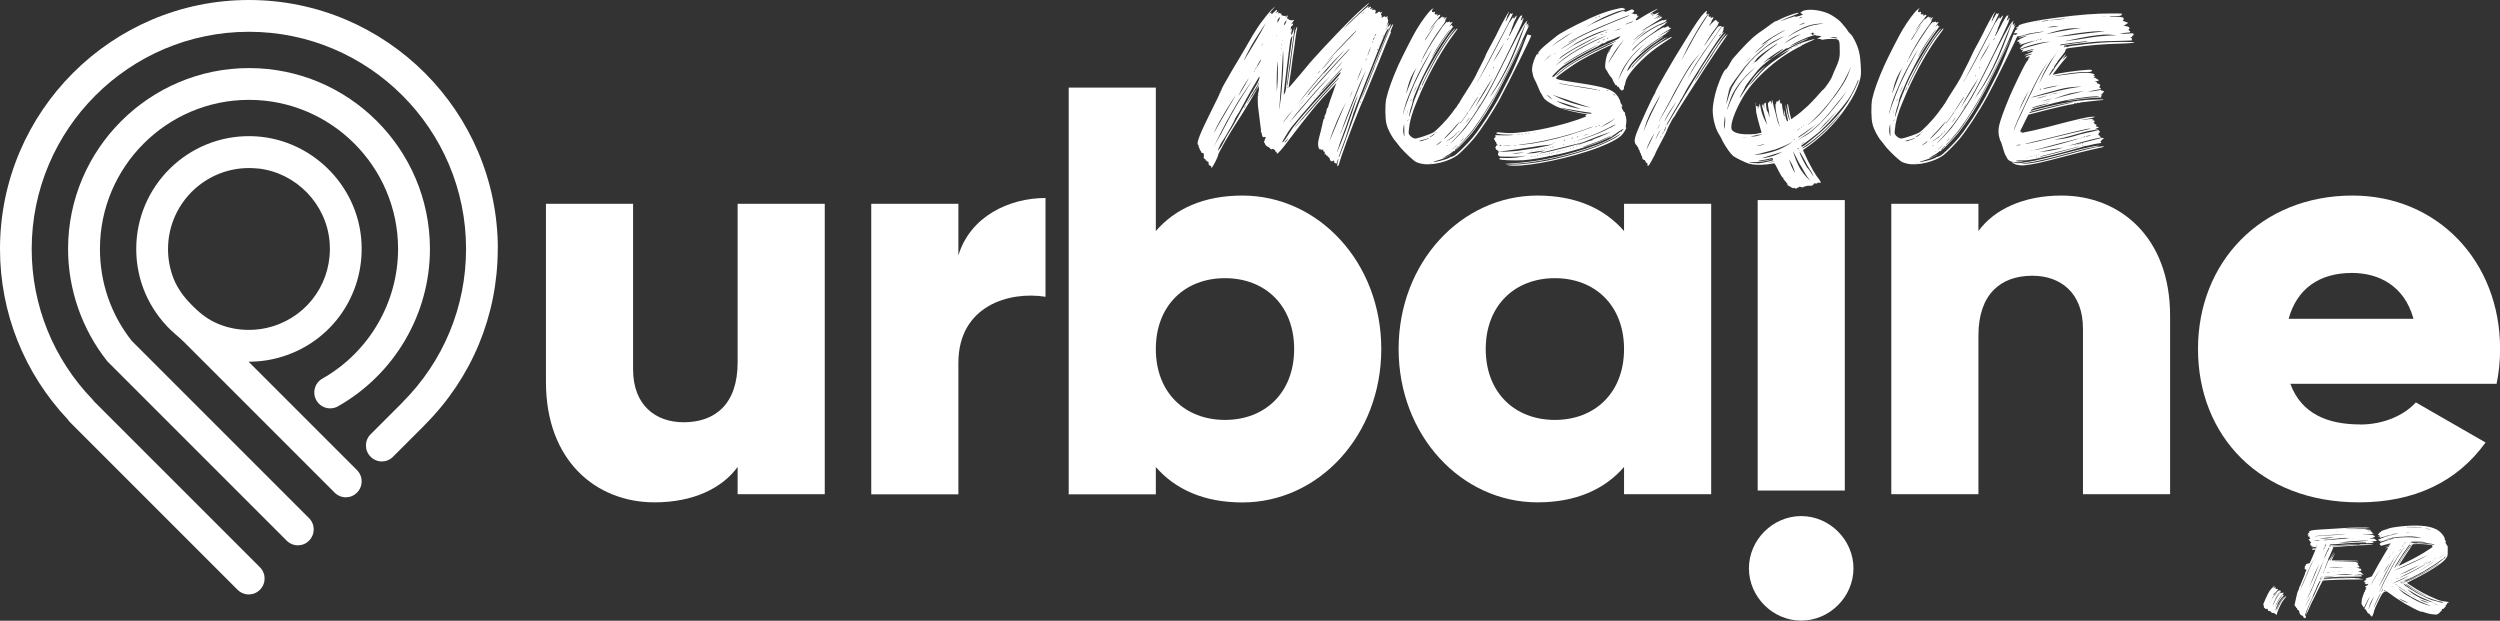
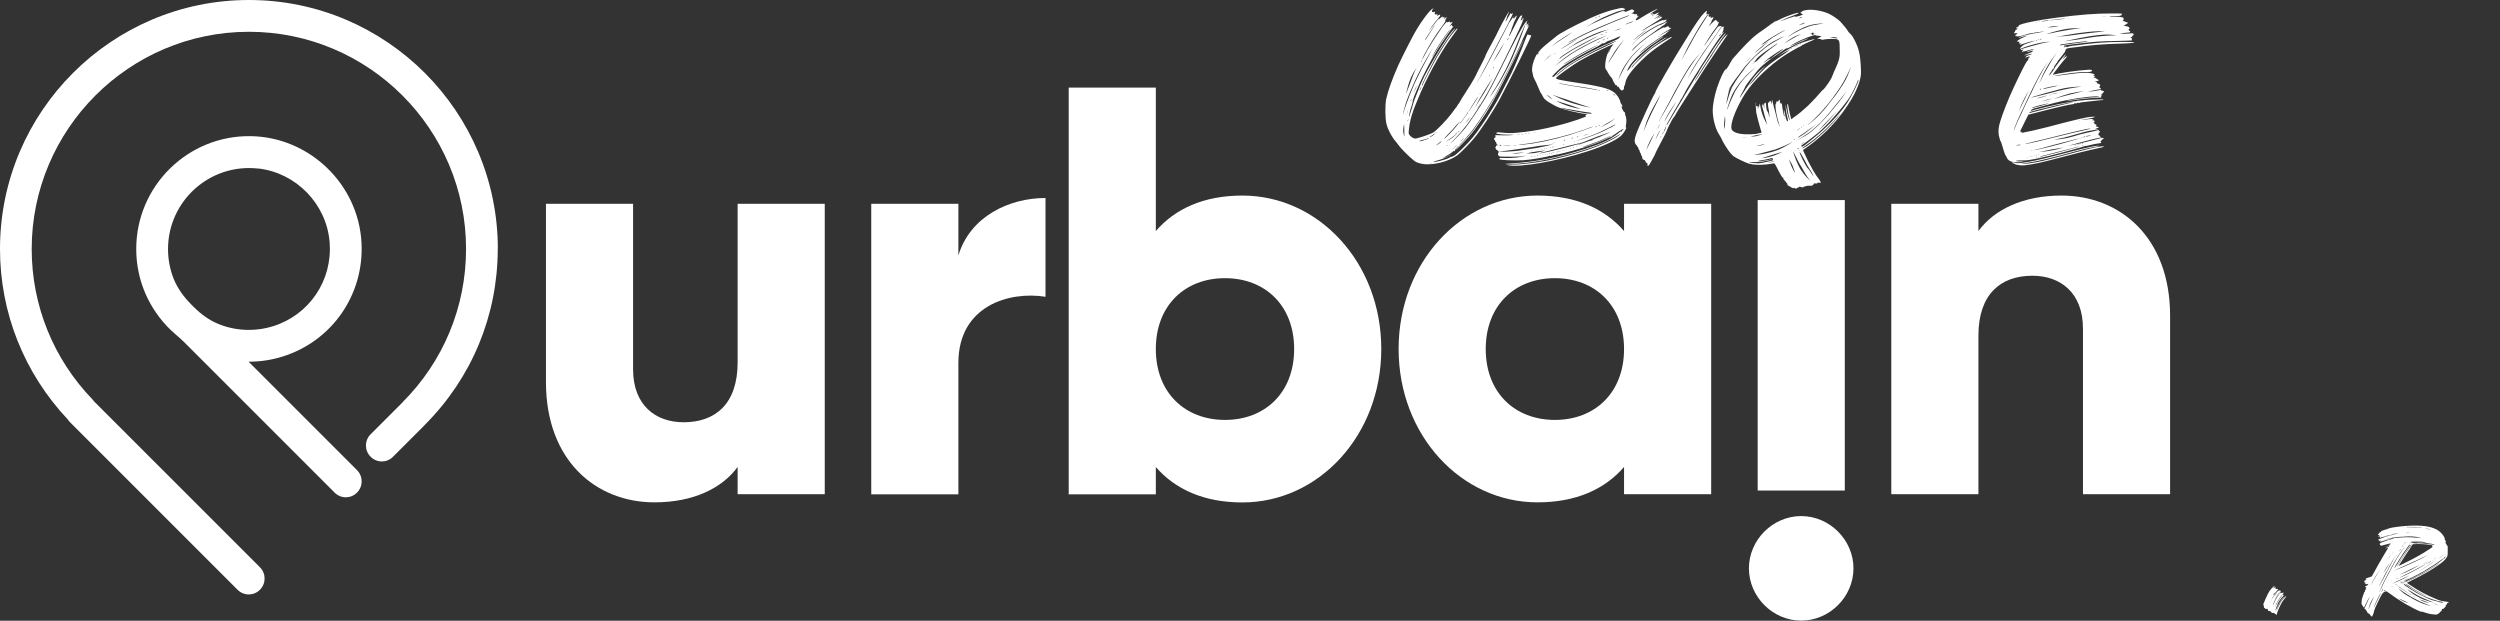
<svg xmlns="http://www.w3.org/2000/svg" id="Calque_2" width="276.9" height="68.75" viewBox="0 0 276.9 68.75">
  <rect x="0" y="0" width="276.9" height="68.75" fill="#333333" stroke="none" />
  <defs>
    <style>.cls-1{fill:#fff;}</style>
  </defs>
  <g id="Layer_3">
-     <path class="cls-1" d="m14.58,37.74c-2.3-2.93-3.51-6.44-3.51-10.17,0-9.1,7.41-16.51,16.51-16.51s16.51,7.41,16.51,16.51c0,5.93-3.22,11.44-8.39,14.37-.85.48-1.14,1.55-.66,2.4.32.57.92.89,1.53.89.29,0,.59-.07.87-.23,6.28-3.56,10.18-10.24,10.18-17.43,0-11.04-8.99-20.03-20.03-20.03S7.54,16.53,7.54,27.57c0,4.5,1.55,8.93,4.35,12.45.03.04.07.07.1.1.01.01.02.03.04.04l19.72,19.72c.34.34.79.52,1.24.52s.9-.17,1.24-.52c.69-.69.69-1.8,0-2.49l-19.66-19.66Z" />
    <path class="cls-1" d="m27.51,40.06s.04,0,.06,0c1.27,0,2.52-.19,3.73-.57,5.45-1.7,9.04-6.82,8.74-12.59-.33-6.5-5.78-11.73-12.28-11.82-6.97-.1-12.67,5.54-12.67,12.49,0,2.77.89,5.39,2.57,7.58.53.69,1.12,1.32,1.77,1.87.32.28.64.55.94.85l16.69,16.69c.34.34.79.52,1.24.52s.9-.17,1.24-.52c.69-.69.69-1.8,0-2.49l-12.03-12.03Zm1.08-21.4c4.22.47,7.59,3.95,7.92,8.18.33,4.25-2.27,8.04-6.26,9.29-.86.27-1.76.41-2.68.41-1.17,0-2.31-.22-3.36-.65-1.04-.42-1.95-1.09-2.74-1.88l-.26-.26c-.84-.84-1.52-1.77-1.95-2.81-.43-1.06-.65-2.19-.65-3.36,0-5.28,4.59-9.51,9.98-8.91Z" />
    <path class="cls-1" d="m55.14,27.57C55.14,12.37,42.78,0,27.57,0S0,12.37,0,27.57c0,7.06,2.67,13.75,7.51,18.89.07.11.15.21.24.3l18.56,18.56c.34.34.79.52,1.24.52s.9-.17,1.24-.52c.69-.69.69-1.8,0-2.49l-18.37-18.37c-.05-.06-.09-.13-.15-.19-4.36-4.51-6.76-10.44-6.76-16.7C3.52,14.31,14.31,3.52,27.57,3.52s24.05,10.79,24.05,24.05c0,6.41-2.5,12.45-7.05,17,0,0,0,.01-.01.02,0,0-.01,0-.02.02l-3.49,3.49c-.69.69-.69,1.8,0,2.49.34.34.79.52,1.24.52s.9-.17,1.24-.52l3.49-3.49s0-.01.01-.02c0,0,.01-.01.02-.02,5.21-5.21,8.08-12.13,8.08-19.49Z" />
    <path class="cls-1" d="m91.35,22.57v32.17h-9.65v-3.02c-1.74,2.38-4.95,3.92-9.2,3.92-6.5,0-12.03-4.63-12.03-13.32v-19.75h9.65v18.34c0,3.99,2.51,5.86,5.6,5.86,3.54,0,5.98-2.06,5.98-6.63v-17.57h9.65Z" />
    <path class="cls-1" d="m115.8,21.93v10.94c-3.99-.64-9.65.97-9.65,7.34v14.54h-9.65V22.57h9.65v5.73c1.29-4.31,5.6-6.37,9.65-6.37Z" />
    <path class="cls-1" d="m152.99,38.66c0,9.59-6.95,16.99-15.38,16.99-4.31,0-7.46-1.48-9.59-3.92v3.02h-9.65V9.7h9.65v15.89c2.12-2.45,5.28-3.93,9.59-3.93,8.43,0,15.38,7.4,15.38,16.99Zm-9.65,0c0-4.83-3.22-7.85-7.66-7.85s-7.66,3.02-7.66,7.85,3.22,7.85,7.66,7.85,7.66-3.02,7.66-7.85Z" />
    <path class="cls-1" d="m189.53,22.57v32.17h-9.65v-3.02c-2.12,2.45-5.28,3.92-9.59,3.92-8.43,0-15.38-7.4-15.38-16.99s6.95-16.99,15.38-16.99c4.31,0,7.46,1.48,9.59,3.93v-3.02h9.65Zm-9.65,16.09c0-4.83-3.22-7.85-7.66-7.85s-7.66,3.02-7.66,7.85,3.22,7.85,7.66,7.85,7.66-3.02,7.66-7.85Z" />
    <path class="cls-1" d="m205.29,62.95c0,3.15-2.64,5.79-5.79,5.79s-5.79-2.64-5.79-5.79,2.64-5.79,5.79-5.79,5.79,2.64,5.79,5.79Zm-.96-8.62h-9.65V22.16h9.65v32.17Z" />
    <path class="cls-1" d="m240.36,34.99v19.75h-9.65v-18.34c0-3.99-2.51-5.86-5.6-5.86-3.54,0-5.98,2.06-5.98,6.63v17.57h-9.65V22.57h9.65v3.02c1.74-2.38,4.95-3.93,9.2-3.93,6.5,0,12.03,4.63,12.03,13.32Z" />
-     <path class="cls-1" d="m261.4,47.02c2.64,0,4.89-1.03,6.18-2.45l7.72,4.44c-3.15,4.38-7.92,6.63-14.03,6.63-11,0-17.82-7.4-17.82-16.99s6.95-16.99,17.12-16.99c9.39,0,16.34,7.27,16.34,16.99,0,1.35-.13,2.64-.39,3.86h-22.84c1.22,3.35,4.18,4.5,7.72,4.5Zm5.92-11.71c-1.03-3.73-3.92-5.08-6.82-5.08-3.67,0-6.11,1.8-7.01,5.08h13.83Z" />
-     <path class="cls-1" d="m154.07,3.56c-.18.41-.87,2.11-1.54,3.77-.69,1.65-1.49,3.65-1.84,4.41-1.08,2.59-2.3,6.02-2.37,6.38-.02.14-.14.32-.18.3-.05-.05-.02-.37.07-.6.02-.11.05-.21.02-.21s-.07.11-.11.28c-.09.25-.16.37-.16.23,0-.05-.05-.07-.11-.07s-.09-.02-.07-.07,0-.11-.02-.16c-.05-.05-.07-.05-.14,0-.11.12-.28.02-.34-.21-.02-.12-.07-.18-.14-.21-.07-.02-.09-.07-.09-.11,0-.02-.05-.07-.09-.07-.11,0-.14-.05-.11-.18t-.07.02c-.07.09-.07.07-.05-.09,0-.14,0-.18-.09-.18-.05,0-.07-.02-.07-.11,0-.14-.05-.16-.14-.07-.05.05-.07.05-.07-.02,0-.05-.02-.07-.09-.05-.11.02-.14,0-.21-.16-.11-.25-.09-.67.05-1.17.07-.21.32-1.26.32-1.29q-.02-.07.02-.05s.05,0,.02-.09c-.02-.07,0-.14.02-.14s.02-.02.02-.07c-.02-.05-.02-.07.02-.05.05.02.07.02.02,0-.05-.09.09-.46.14-.39.02.02.05,0,.02-.07-.05-.16.07-.48.14-.39.02.07.02.02,0-.05-.02-.09,0-.14.02-.12.02.02.02-.02.02-.09q-.02-.07.02-.05s.05.02.02-.02c-.05-.07.07-.44.14-.41.02.02.05,0,.02-.02-.02-.05.37-1.22.78-2.32.07-.21.14-.37.14-.37,0-.02-.16.14-.32.34-.16.18-.71.76-1.17,1.26-1.75,1.95-3.4,4.23-4.27,5.35-.71.87-.85.99-.85.71,0-.05-.02-.09-.09-.09-.09,0-.09-.02-.07-.09.02-.07,0-.09-.02-.09-.02.02-.07,0-.11-.05-.09-.07-.11-.09-.21-.05-.11.05-.14.05-.25-.09-.05-.07-.14-.14-.18-.14s-.09-.02-.11-.07c-.02-.02-.07-.05-.11-.07-.07-.05-.11-.11-.11-.16-.02-.07-.05-.12-.07-.12s-.05-.05-.05-.11v-.09s.18-.46.18-.48-.21-.02-.28.02c-.07.05-.16-.3-.16-.34-.02-.02-.02-.23-.07-.23-.07,0-.02-.14-.02-.21-.02-.05-.32-2.62-.34-2.71-.02-.05-.02-.8-.02-.99s.09-.64.11-.67c.02-.05.02-.16.02-.28l-.02-.23-.99,1.7c-.99,1.61-1.12,1.84-1.42,2.27-.78,1.19-2.09,3.47-2.09,3.67,0,.16-.51,1.17-.64,1.31l-.14.14.02-.14c0-.09,0-.11-.07-.11-.12,0-.25-.16-.23-.28,0-.16,0-.21-.11-.21-.05,0-.09-.02-.09-.05s-.02-.07-.07-.07c-.07,0-.09-.05-.07-.11,0-.02-.02-.05-.09-.07-.12-.05-.12-.07-.09-.3.02-.28-.05-.39-.16-.34-.05.02-.11-.02-.14-.14-.02-.07-.07-.14-.09-.14s-.05-.05-.05-.09-.05-.14-.09-.23c-.05-.07-.07-.16-.05-.21.02-.02,0-.07-.05-.09-.25-.14.18-1.22,1.58-4.02.44-.87.78-1.58.78-1.61-.02-.02-.02-.09.02-.14q.05-.07.02.02l-.05.14.09-.14c.05-.07.05-.11.02-.11-.02-.02,0-.07.05-.12s.09-.09.07-.12c-.02-.02.09-.23.23-.5,1.08-1.88.87-1.54,1.81-3.1.41-.71.92-1.54,1.1-1.88.34-.64,1.24-2.02,1.45-2.23.05-.09.23-.28.34-.44.3-.39.6-.73.83-.92.25-.23.21-.14-.14.23-.28.3-.39.51-.18.32.09-.07.11-.07.09,0-.02.05-.02.09,0,.09s.05.02.02.05c-.02.05.09-.05.25-.21.23-.25.37-.32.37-.18,0,.02-.09.14-.16.23-.09.11-.11.14-.05.07.11-.11.39-.23.39-.16,0,0-.05.07-.09.11-.05.07-.05.09,0,.07.09-.07.28-.07.25,0-.02.02,0,.02.05,0,.09-.02.09,0,.07.09,0,.05,0,.09.02.09.02-.02.05,0,.07.02,0,.02.05.05.07.02.02,0,.05,0,.05.02,0,.05.25.05.34-.02.02-.02,0,.02-.05.11l-.09.14.16-.14c.18-.16.25-.18.14-.02-.09.11-.11.3-.02.25.02-.02.07,0,.09.05.02.07.05.07.05.05s.02-.02.05.02c.05.07.37.09.44.05.14-.11.11.02-.05.21-.14.16-.21.32-.07.21.07-.09.11-.09.11.02-.02.12-.14.25-.18.23s-.09.21-.09.37q0,.09.07-.05c.07-.18.09-.07.02.3-.05.14-.05.3-.05.32.05.09.21-.23.3-.57l.07-.32-.02.32c0,.18-.07.71-.14,1.15-.11.83-.39,2.87-.53,3.9-.05.34-.09.73-.11.9-.02.14-.02.28,0,.28,0,0,.07-.21.09-.46.02-.23.07-.55.09-.71.09-.41.21-1.29.32-2.27.25-1.95.3-2.34.39-2.53q.09-.14,0-.07t0-.07c.05-.07.11-.21.14-.32q.05-.16.07-.05c.02.07.02.16,0,.18-.05.07-.23,1.26-.34,2.27-.07.34-.21,1.42-.34,2.41-.14.99-.28,1.81-.25,1.84,0,0,.18-.18.37-.41.21-.23.6-.71.92-1.08.3-.37.62-.74.71-.85.55-.71,2.99-3.33,4.75-5.1.92-.92,2.11-2,2.16-1.93.02.02-.46.48-1.47,1.45-.3.28-.78.73-1.03,1.03-.46.5-.44.48.3-.23.44-.44,1.06-1.01,1.4-1.31.32-.28.6-.53.62-.55s.05-.05.09-.05.05,0,0,.09c-.14.11-.11.16.02.07.07-.05.18-.09.23-.11q.09,0,.02.11c-.11.18-.09.23.07.11.16-.09.18-.07.07.07q-.09.09.18.05c.11-.02.18,0,.16.07-.02.05,0,.05.05.02.07-.02.07,0,.02.09-.07.11-.05.3.02.25.02,0,.12-.07.18-.11.18-.14.34-.14.3-.02q-.05.09.09,0l.14-.07-.09.16c-.07.09-.07.14-.05.16.07.05.12.23.05.3-.02.07,0,.05.09,0,.16-.11.34-.16.3-.09-.02.07.09.05.3-.02q.07-.02-.02.09c-.07.09-.09.12-.05.09q.09-.07.05.07c0,.09,0,.11.02.09.09-.05.05.3-.07.57-.14.28-.07.25.07-.05.14-.23.14-.11.02.18l-.09.21.09-.09c.07-.05.16-.16.23-.23.16-.16.16-.12-.46,1.38-1.01,2.48-2.71,6.75-2.76,6.89-.07.25.37-.73,1.03-2.39.11-.34.3-.73.34-.85.07-.14.11-.25.11-.28s.05-.16.11-.34c.09-.18.34-.78.55-1.33.64-1.65,1.12-2.78,1.19-2.85.02-.05.07-.09.07-.11s.02-.09.09-.14c.05-.05.09-.05.09-.02s-.14.37-.3.78Zm-19.34,12.17c.71-1.22,1.33-2.5,2.04-3.72.57-1.01,1.31-2.07,1.93-3.12-.53.76-1.03,1.52-1.54,2.3-.9,1.49-1.72,3.01-2.48,4.57-.09.18-.18.39-.28.57.11-.18.21-.39.32-.6Zm-.25-1.01c.02-.07.05-.12.09-.18.51-.96,1.03-1.79,1.58-2.76.21-.32.55-.9.76-1.31-.39.64-.83,1.26-1.22,1.93-.41.69-.83,1.4-1.17,2.16,0,.05-.02.09-.05.16Zm5.03-6.15c0-.14-.02-.12-.16.12-.55.87-1.91,3.33-2.09,3.7-.14.23-.28.46-.3.48-.07.05-.07.07-.07.16,0,.05-.02.05-.07.02-.02-.02-.02,0-.02.02.05.07-.21.57-.9,1.75-.6,1.03-.55.83-.73,1.19-.37.76-.37.87,0,.34.11-.18.23-.34.23-.37s.05-.11.11-.21c.07-.12.14-.23.16-.3,0-.09.41-.74.9-1.54.14-.25.34-.62.48-.85.32-.6.6-1.08,1.1-1.93.25-.44.46-.83.46-.85s.02-.05.05-.05.07-.07.11-.16c.02-.07.21-.37.37-.64.23-.34.39-.83.37-.9Zm-2.32,2.02c.39-.67.83-1.31,1.15-2-.25.41-.53.8-.78,1.24-.14.25-.28.53-.39.78,0,.02.02-.02.02-.02Zm3.03-8.08c-.55.85-1.13,1.7-1.63,2.57-.3.55-.6,1.1-.83,1.65-.02.05.02-.05.05-.07.8-1.35,1.7-2.71,2.41-4.16Zm-2.23,9.14l-.09.11c-.09.14-.11.21-.07.21,0,0,.05-.07.09-.16l.07-.16Zm1.47-2.55s-.18.39-.28.53c-.09.16-.34.57-.57.94-.41.69-.53.92-.51.92,0,0,.16-.21.3-.46.16-.23.3-.46.32-.46s.05-.02.05-.07.34-.57.41-.62c.02-.02.02-.05,0-.05t0-.02c.07-.07.32-.67.28-.71Zm-.57-1.15s.05-.05.07-.09.05-.09.02-.09c0,0-.05.05-.07.09s-.05.09-.02.09Zm.14-.23s.05-.07.11-.16c.02-.07.05-.14.05-.14-.02,0-.07.07-.11.14-.05.09-.05.16-.05.16Zm.6-1.12s-.34.57-.41.71c-.05.18.09,0,.23-.25.07-.12.14-.25.16-.25.02-.05.05-.21.02-.21Zm-.23,3.9s-.05-.02-.05.05c0,.05.02.07.02.05.02,0,.02-.05.02-.09Zm.48-5.65q0-.07-.14.16l-.11.16.11-.14c.09-.09.14-.16.14-.18Zm.78-3.15s-.05.05-.05.07c0,.07.02.07.05-.02.02-.05.02-.07,0-.05Zm.67.11c-.09.07-.11.09-.07.09,0,0,.05-.02.07-.07q.07-.09,0-.02Zm.02,2.07s-.02,0-.02.07.02.09.02.05c.02-.02.02-.07,0-.11Zm.18,3.86c0-.32,0-.62-.07-.94.02.23,0,.46-.02.69,0,.28-.02.53-.02.8-.02.57-.02,1.17,0,1.77v.07s0-.09.02-.14c.07-.76.11-1.49.09-2.25Zm.21-5.67l.07-.23-.16.18c-.14.12-.16.18-.16.32v.18l.09-.14s.11-.21.16-.32Zm.02,9.58c.16-1.01.23-2.02.3-3.03.07-1.03.12-2.07.05-3.08-.02.53-.07,1.06-.09,1.61s-.05,1.12-.09,1.7c-.07.94-.16,1.88-.21,2.85-.02.14-.02.3-.02.44.02-.16.05-.32.07-.48Zm.07-5.47s.02-.09.02-.14c-.02-.05-.02-.02-.02.05-.02.09,0,.14,0,.09Zm.09-.78c0,.07,0,.09.02.05.02-.02.02-.07,0-.11-.02-.02-.02,0-.02.07Zm.05-.46c0,.12.02.16.02.12.02-.07.02-.14,0-.21,0-.07-.02-.02-.02.09Zm.02,8.84s.02-.07.05-.09c.37-.48.76-.99,1.15-1.49-.44.48-.87.99-1.17,1.54t-.02.05Zm1.19.39c.09-.14.21-.25.23-.3.05,0,.07-.05.07-.07,0-.07,1.63-1.95,2.53-2.92,1.45-1.54,2.34-2.55,2.39-2.64.18-.34.11-.32-.23.02-.18.21-.62.71-.99,1.08-1.03,1.1-2.32,2.57-3.1,3.49-.39.46-.85,1.01-1.03,1.24-.37.46-1.19,1.86-1.01,1.7.05-.05.12-.07.12-.07.05,0,.8-1.22,1.03-1.54Zm-1.17-9.67s0,.07.02.05c.02,0,.02-.05,0-.09t-.02.05Zm.18,5.99l.09-.14c.07-.09.11-.25.16-.55.02-.23.05-.62.07-.85.05-.23.07-.57.09-.78.02-.34.48-3.77.53-4.04.02-.09.02-.14.02-.14-.07,0-.21.3-.25.55-.18,1.33-.62,4.87-.69,5.58l-.02.37Zm.07-7.72s.14-.18.18-.3l.07-.23-.09.09c-.11.09-.16.18-.21.37q-.02.14.05.07Zm.46,12.52s-.11.09-.39.41c-.02.05-.05.09-.02.09s.14-.11.23-.23c.09-.14.18-.25.18-.28Zm-.18-5.65s.02.05.05.05.05-.02.05-.02c0-.02-.02-.05-.05-.05-.02-.02-.05-.02-.05.02Zm3.79-.11c.34-.39.64-.71,1.01-1.08-.85.76-1.58,1.61-2.32,2.46-.69.8-1.38,1.56-2,2.39-.09.11-.16.23-.23.34.02-.05.05-.09.09-.12.09-.14.18-.25.28-.34.53-.62,1.22-1.4,1.81-2.11.44-.5.9-1.03,1.35-1.54Zm-3.4-5.95s0,.07.02.07c.02-.02.02-.07,0-.11t-.02.05Zm5.35,5.03s-1.26,1.29-2.02,2.16c-1.7,1.93-2.94,3.42-2.94,3.47,0,.02.18-.21.44-.5.28-.3.53-.6.6-.64.07-.07.09-.11.09-.11-.02,0,0-.05.07-.09.05-.05.21-.23.37-.41s.37-.44.48-.55.25-.3.34-.39c.07-.09.25-.3.37-.44.14-.14.67-.73,1.17-1.29.94-1.03,1.06-1.17,1.03-1.19Zm-4.82,3.24c.18-.21.37-.44.53-.64.9-1.08,1.72-2.11,2.6-3.1.18-.21.37-.41.55-.62-.21.23-.41.48-.6.76,0,0,0,.02-.02.02.05-.05.09-.11.14-.14.32-.39.71-.85,1.08-1.26.39-.44.78-.87,1.17-1.26-.11.09-.21.18-.32.3.07-.07.11-.14.16-.18l-.57.57c-.21.21-.41.41-.6.62-.55.6-1.08,1.19-1.61,1.81-.73.87-1.47,1.77-2.16,2.69-.11.14-.23.3-.34.44Zm.53-.21q.07-.07-.02-.02s-.07.07-.07.09.02,0,.09-.07Zm.11-.16l.09-.09c.07-.05.09-.11.07-.11,0,0-.07.07-.11.11s-.07.09-.05.09Zm.18-.25s.09-.07.16-.16l.14-.14-.16.14c-.14.14-.16.16-.14.16Zm.48-.51c.05-.07.09-.11.09-.14-.02,0-.07.05-.11.12l-.09.11.11-.09Zm4.73-5.3c0-.07-.07,0-1.56,1.61-2.25,2.46-3.1,3.42-3.05,3.49.02.02.05.02.09-.02.02-.07.16-.25.32-.44.44-.48,1.38-1.52,2.87-3.17.73-.78,1.33-1.45,1.33-1.47Zm-3.84,5.37l-.09.09s.05.02.11-.07q.05-.07-.02-.02Zm.3-.28s-.09.07-.09.07c0,.05.05.02.09-.07q.07-.07,0,0Zm-.02-2.34l.18-.16c.07-.09.14-.16.14-.16-.02-.02-.09.05-.18.14l-.14.18Zm.23,2.09q-.14.12-.02.05c.07-.02.11-.09.14-.11.02-.09,0-.09-.11.07Zm.18-.18s.11-.07.25-.23c.14-.14.64-.69,1.1-1.19.78-.83,1.01-1.1.94-1.1-.02,0-.5.53-1.06,1.15-.6.64-1.1,1.19-1.15,1.24s-.09.09-.09.14Zm.05-2.39c.07-.05.34-.37.67-.71.67-.76.94-1.08.41-.53-.53.57-1.22,1.35-1.08,1.24Zm2.6-2.96c.71-.71,1.26-1.31,1.26-1.35,0-.07-.94.9-2.04,2.07-1.84,1.97-1.68,1.81.78-.71Zm.07,6.64c-.71,1.35-1.35,2.78-1.81,4.27-.02.07-.05.14-.07.21.02-.09.07-.16.09-.25.57-1.42,1.19-2.82,1.79-4.22Zm-.25-4.68c-.16.16-.3.34-.46.5-.23.25-.44.53-.64.8.39-.44.76-.85,1.1-1.31Zm-.02,8.45c.32-.76.57-1.56.85-2.34.16-.46.32-.92.46-1.38.11-.3.21-.62.32-.94-.55,1.1-.9,2.3-1.31,3.44-.3.83-.67,1.77-.94,2.66-.02.09-.05.18-.09.28.02-.02.02-.05.05-.07.23-.55.46-1.1.67-1.65Zm-.09,1.29c.48-1.31,1.95-5.44,2.11-5.79.05-.09.11-.25.16-.39.14-.39,1.17-3.01,1.75-4.39.51-1.19,1.08-2.64,1.12-2.71,0-.02-.07.02-.16.11-.18.18-.6,1.17-1.72,4.06-.23.55-.76,1.86-1.17,2.92-.41,1.06-.78,1.97-.78,2.02s-.02.09-.02.09c-.02,0-.05.02-.05.05,0,.05-.18.64-.28.92-.02.02-.05.09-.05.12-.02.02-.41,1.35-.6,1.88-.41,1.1-.73,1.98-.73,2.04,0,.16.11-.07.41-.94Zm-.14-1.95c-.05.14-.11.3-.16.46.07-.16.14-.32.21-.46.44-1.01.8-2.02,1.22-3.03.48-1.22.96-2.43,1.47-3.67-.25.53-.51,1.03-.73,1.56-.28.67-.53,1.33-.8,2-.41,1.03-.83,2.07-1.19,3.15Zm.9-3.58c.14-.3.28-.62.39-.94-.16.3-.28.62-.39.94Zm.8-1.91c.25-.5.48-1.03.64-1.58-.23.5-.48,1.12-.64,1.58Zm.48,2.23s-.02,0-.05.02c-.02.05-.05.11-.05.14s.02,0,.05-.02c.02-.05.05-.11.05-.14Zm.16-9.67s.07-.07.14-.14c.07-.05.09-.12.09-.12-.02,0-.07.07-.14.12-.07.07-.12.14-.09.14Zm.37,5.17s.07-.14.09-.21q0-.09-.02-.05s-.05.14-.07.18c-.05.09-.02.11,0,.07Zm.21-.62c0,.09.05,0,.11-.23.05-.14.11-.28.14-.3.02-.05.05-.07.02-.07s0-.09.05-.18l.05-.18s-.37.83-.37.96Zm.51-1.38s.05-.05.07-.09.05-.09.02-.09c0,0-.05.05-.07.09s-.05.09-.02.09Zm.14-.32s.09-.14.11-.23c.07-.11.07-.14,0-.07-.02.05-.09.14-.14.21q-.05.14.02.09Zm.18-.44s.09-.11.09-.16c.05-.11.05-.09-.05,0-.12.16-.14.23-.05.16Zm.23,1.54c0,.07.05.07.07-.02.02-.05,0-.07-.02-.05-.02,0-.05.05-.05.07Zm.16-.39c0,.07.02.07.05-.02.02-.05.02-.07,0-.05-.02.02-.05.05-.05.07Zm.46-1.1c.02.07.07.05.07-.02,0-.05-.02-.07-.05-.05-.02,0-.05.05-.02.07Zm.32-.73s.05-.05.07-.09c.02-.05.05-.09.02-.09,0,0-.05.05-.07.09-.02.05-.05.09-.02.09Z" />
    <path class="cls-1" d="m166.21,10.81c-.8,1.49-2.2,3.63-2.99,4.57-.53.62-1.42,1.52-1.79,1.81-.96.71-2.78,1.17-3.9.96-.53-.11-.73-.18-1.08-.5-.5-.41-1.38-1.31-1.52-1.54-.07-.09-.21-.28-.3-.39-.44-.48-.9-1.33-1.06-1.98-.16-.6-.16-2.04-.05-2.71.21-.99.69-2.3,1.35-3.79.39-.87,1.72-3.49,2.02-3.95.57-.96,1.35-2,1.65-2.23.28-.21.3-.21.16-.05-.16.23-.14.41.05.28.05-.07.07-.07.05-.05-.11.12-.09.16.02.09.11-.07.18,0,.09.14-.02.07-.02.11,0,.09.02,0,.05,0,.05.02,0,.05.05.02.11-.02q.09-.09.05.02c-.07.09-.05.09.05.05.09-.05.11-.05.07,0-.11.14-.09.18.05.07.09-.09.23-.09.23,0,0,.05-.14.23-.28.41-.28.3-.83,1.06-.92,1.22-.05.11.02,0,.44-.53.41-.53.53-.69.62-.69.02,0,.14-.07.23-.18.16-.14.18-.14.16-.05q-.02.11.05.05s.12-.05.14-.02c.07.02.07.05-.02.18q-.09.14.09-.05c.23-.21.25-.18.14.02-.07.07-.09.16-.09.23.02.09-.05.21-.64,1.01-.44.6-1.03,1.54-1.4,2.23-.3.51-.57,1.08-.53,1.08,0,0,.16-.25.32-.57.16-.3.39-.71.53-.92.21-.39,1.17-1.81,1.47-2.25.23-.3.46-.53.46-.44,0,.07.02.07.14,0,.09-.07.12-.07.12-.02,0,.09.14.11.23.05.14-.11.12.02-.05.21-.25.34-.28.37-.07.18q.16-.16.16-.05c-.02.09,0,.11.07.11.05-.02.09,0,.09,0,0,.02-.21.28-.44.6-.48.67-1.24,1.81-1.72,2.62-.39.67-1.29,2.41-1.54,2.99-.09.23-.28.67-.41.96-.28.64-.39.99-.41,1.17-.02.18-.07.34-.11.46-.12.25-.34,1.24-.3,1.24.02,0,.05-.07.07-.16.02-.07.09-.3.16-.5.07-.21.21-.64.28-.94.09-.3.21-.57.23-.6,0-.02.09-.28.21-.53.28-.76.34-.9.76-1.77.64-1.24,1.86-3.31,2.55-4.29.3-.44.74-.96.83-.99.07-.05.07-.02-.53.73-.53.73-1.08,1.58-1.61,2.5-.34.6-1.54,2.99-1.54,3.08,0,.02.05,0,.07-.02.05-.07.07-.12.07-.14,0-.09,1.22-2.43,1.58-3.05.48-.8.85-1.4,1.22-1.93.37-.53.99-1.24,1.01-1.19.05.05-.05.18-.46.73-1.1,1.45-2.48,3.86-3.56,6.27-.34.78-.9,2.14-.9,2.23,0,.02-.02.11-.07.21s-.11.39-.18.62c-.05.25-.12.51-.12.55-.02.07-.02.14-.02.16s-.02.21-.05.39c-.02.21-.05.41-.02.48.07.28.55.6.78.55.07-.02.18-.05.23-.05.39-.09,1.38-.44,1.68-.6.34-.18,1.54-1.42,2.07-2.14.23-.32.48-.67.53-.71.07-.07.09-.12.07-.12,0,0,.02-.05.07-.11.05-.05.12-.14.14-.18,0-.02.16-.28.32-.55.78-1.19,1.31-2.07,1.56-2.57.14-.32.3-.62.34-.69.18-.32.74-1.45.71-1.45s.41-.85.46-.92c.05-.07.34-.64.69-1.29.6-1.24.96-1.88,1.26-2.39.21-.32.28-.39.14-.11-.16.32-.23.55-.18.53.02-.02.05-.02.02.02,0,.05-.05.07-.07.05-.05,0-.05.05-.05.07.02.05,0,.11-.02.16-.02.07-.05.11-.02.11,0,0,.12-.18.23-.39.18-.34.39-.67.37-.55,0,.11.02.11.11.05.05-.05.09-.07.09-.07,0,.02-.02.14-.09.28-.18.39-.39.78-.57,1.17-.32.6-.64,1.19-.94,1.77-.69,1.33-1.38,2.66-2.09,3.97-.11.18-.21.37-.32.55.14-.18.25-.39.37-.6.76-1.26,1.4-2.57,2.09-3.86.32-.64.69-1.29,1.01-1.95.05-.07.09-.16.11-.23.07-.07.14-.18.25-.34.23-.37.34-.51.23-.28-.07.12-.05.16.02.09q.07-.05.05.02c-.02.07.02,0,.09-.09.07-.11.16-.21.18-.21q.07,0,0,.16c-.02.09-.12.3-.21.46-.07.16-.14.32-.14.37-.02.05-.07.16-.11.28-.05.09-.09.23-.09.3-.02.07-.07.16-.09.23-.07.07-.07.11-.07.11.02,0,0,.09-.05.16s-.07.18-.05.21c0,.05.23-.37.5-.9.55-1.08.76-1.42.83-1.38,0,.02.05,0,.09-.02.07-.07.07-.02-.09.41-.07.21-.09.23-.02.14.05-.05.09-.07.14-.07.02,0,.02-.02,0-.07v-.07s.07.02.12-.02c.07-.05.07-.02,0,.11-.05.07-.07.18-.07.21.05.05-1.24,2.73-2.48,5.21-1.17,2.34-1.58,3.05-2.27,4.16-1.15,1.81-1.75,2.6-2.69,3.58-.39.39-.64.67-.53.57.28-.21,1.24-1.22,1.63-1.7.41-.51,1.68-2.39,2.23-3.33.53-.94.71-1.29,1.58-2.99,1.7-3.44,2.64-5.21,2.92-5.44l.18-.14-.09.14c-.07.18-.09.23-.02.18.02-.02.02.02,0,.11l-.05.14.14-.16.11-.14-.07.25c-.07.21-.07.23,0,.14.25-.37.21-.25-.32.87-.14.28-.32.69-.41.92-.25.64-2.46,5.01-2.99,5.97-.28.48-.71,1.19-1.1,1.81-.37.57-.55.85-1.01,1.49-.34.5-.83,1.08-1.31,1.61-.3.3-.51.53-.48.53.07,0,1.15-1.15,1.49-1.61.48-.62,1.45-2.11,1.95-2.94.44-.74,1.22-2.18,2.25-4.29.6-1.19,1.47-2.94,1.49-2.94,0,.02-.09.25-.23.53-.3.64-2.34,4.78-2.57,5.17-.09.18-.32.6-.5.92-.16.34-.39.73-.51.9-.09.16-.18.28-.18.3,0,.07-1.42,2.16-1.75,2.55-.39.5-1.79,1.95-1.79,1.84,0-.09.21-.3.25-.28.02.02.05,0,.05-.02s-.02-.05-.05-.05c-.07,0-.34.32-.32.37,0,.02-.02.09-.07.14-.07.05-.09.07-.09.02.09-.09-.02-.05-.25.16-.11.09-.34.25-.5.32-.14.09-.28.16-.28.18-.02.02-.05.05-.09.02-.02,0-.05,0-.05.02s0,.05.02.05c.09,0,.64-.25.83-.37.21-.14.23-.14.09-.05-.21.18-.83.48-1.38.64-.51.14-.76.25-.6.25.05,0,.3-.05.55-.11.76-.18,1.12-.32,1.33-.48.05-.07.07-.07.05-.02-.05.07,0,.07.28-.09.16-.07.5-.37.94-.8.94-.94,1.35-1.42,2.14-2.59.21-.3.44-.64.53-.78.16-.23,1.26-2.04,1.26-2.09,0,0,.07-.14.18-.32.09-.16.69-1.33,1.33-2.59.62-1.29,1.12-2.66,1.75-4.25.02-.05.41.09.44.09.09,0-2.57,5.37-3.38,6.84Zm-10.17-.02c.3-.78.62-1.54.99-2.27.28-.62.6-1.22.92-1.79.14-.28.28-.53.41-.78.12-.23.23-.46.37-.69-.18.28-.32.55-.48.8-.18.3-.41.71-.6,1.06-.44.78-.85,1.61-1.19,2.43-.37.83-.71,1.65-.94,2.53-.05.23-.12.44-.14.67.07-.25.14-.48.21-.74.14-.41.3-.8.46-1.22Zm-.48,4.39c-.02-.28-.02-.55-.02-.8,0-.23-.02-.46-.02-.67-.07.3-.12.62-.09.94.02.18.07.34.14.53Zm.69-6.52c-.21.48-.34,1.01-.48,1.54,0,.07-.02.14-.05.21.02-.07.05-.11.07-.16.23-.57.44-1.15.64-1.68.14-.37.28-.74.48-1.06-.28.34-.48.74-.67,1.15Zm-.25,3.44c-.09.21-.16.41-.23.62.09-.21.18-.41.23-.62Zm-.05,1.15s-.05.11-.05.14c0,.09.09-.07.09-.16,0-.02-.02,0-.05.02Zm.39-2.25s-.18.14-.14.16c.07-.02.09-.07.14-.12.02-.02.05-.09,0-.05Zm.64-1.63c-.16.32-.32.64-.44.99.16-.32.32-.64.44-.99Zm.23.67s.05-.05.12-.16c.07-.11.11-.25.11-.28s-.05.05-.11.18c-.07.12-.12.23-.12.25Zm.41,5.53s.09-.05.16-.07c.16-.02.48-.16.48-.18s-.02-.05-.05-.02c-.07.05-.67.21-.83.25-.11.02-.18.05-.16.07.02.05.3,0,.39-.05Zm-.21-8.7s.05-.05.07-.09c.02-.05.02-.09,0-.09s-.05.05-.05.09c-.02.05-.02.09-.02.09Zm.69-2.78c.12-.21.37-.6.55-.87s.32-.48.3-.46c-.07.02-.8,1.13-1.01,1.47-.21.37-.09.28.16-.14Zm.51,13.96s-.16-.02-.23,0c-.07,0-.02.02.09.02.14,0,.21-.02.14-.02Zm-.25-2.89c0,.07.09.02.3-.12.14-.09.23-.18.25-.23.02-.07,0-.07-.07.02-.07.05-.21.14-.3.21-.09.07-.18.12-.18.12Zm.3-8.96c-.16.28.05,0,.41-.6.46-.78.73-1.19,1.31-2,.23-.34.37-.53.28-.41-.44.46-1.58,2.18-2,3.01Zm.34,8.54s.05-.02.09-.07q.05-.07-.02-.02c-.09.07-.12.09-.07.09Zm.16,1.26c-.23.16-.07.11.23-.09.16-.12.28-.23.28-.25,0-.05-.18.07-.5.34Zm.83-.64c.09-.09.28-.23.37-.34.6-.6,1.01-1.08,1.26-1.45.18-.25.12-.18-.32.3-.18.23-.6.69-.94,1.03-.32.32-.48.53-.37.46Zm.39.74s-.09.05-.09.02c-.02,0-.05,0-.07.02-.02.07.11.02.18-.05t-.02,0Zm1.03-1.33c-.23.16-.44.32-.64.48-.09.07-.32.23-.5.34l-.05.05s.02-.02.05-.02c.21-.12.41-.23.6-.37.18-.16.37-.32.55-.48Zm-.8,1.97c-.07.05-.09.09-.07.09s.05-.05.09-.09q.07-.07-.02,0Zm.8-.73s-.18.14-.34.32l-.3.3s.18-.14.34-.3c.16-.18.3-.32.3-.32Zm.07-1.42l-.16.14c-.14.14-.18.18-.14.18l.16-.16.14-.16Zm.14-.09s-.18.16-.14.16c.07-.02.09-.07.14-.11.02-.02.05-.09,0-.05Zm.25-1.06c-.14.14-.21.25-.18.25,0,0,.07-.07.14-.14.11-.16.71-.96.76-1.06.02-.05.02-.07,0-.07,0,0-.14.18-.25.37-.14.21-.34.48-.46.64Zm.25,1.84s-.12.09-.21.21c-.12.11-.18.18-.18.18.02,0,.11-.07.23-.18.09-.12.18-.21.16-.21Zm.69-2.34c-.09.14-.16.23-.25.34-.07.09-.21.28-.28.41-.02,0-.02.02-.02.02v-.02c.21-.23.44-.48.55-.76Zm-.18-.55s.14-.18.28-.39c.69-1.03.85-1.29.8-1.29,0,0-.11.14-.23.32-.32.48-.71,1.12-.8,1.26-.05.05-.07.09-.05.09Zm2.71-3.79c-.71,1.1-1.42,2.18-2,3.35-.02.02-.02.05-.05.07.02-.02.05-.05.05-.07.69-1.1,1.4-2.18,2-3.35Zm-1.36,2.83c-.09.16-.18.3-.28.46-.07.12-.11.21-.18.32-.02.02-.05.05-.05.07,0-.02.02-.02.02-.05.18-.25.39-.51.48-.8Zm-.07-1.06s.05-.07.05-.07c-.02-.02-.05,0-.07.05q-.02.09.02.02Zm.94.62c.14-.18.25-.37.39-.55l.69-1.03c.18-.32.37-.62.53-.92.39-.69.74-1.4,1.06-2.11.37-.85.71-1.7,1.03-2.55.14-.37.3-.87.46-1.29-.14.28-.28.55-.39.85-.28.6-.5,1.22-.76,1.84-.16.44-.37.87-.55,1.31-.16.34-.32.69-.48,1.03-.16.3-.32.62-.48.92-.21.37-.41.71-.6,1.06-.09.14-.37.55-.5.78-.12.23-.25.44-.39.67Zm.09-2.59l.05.05s.02-.02.02-.05-.02-.05-.05-.05-.05.02-.02.05Zm.53-.96s-.12.05-.09.09c.02.02.05.02.07,0,.02-.05.05-.07.02-.09Zm-.09-.55c.21-.34.41-.67.62-1.01.23-.39.44-.78.62-1.19-.25.41-.48.8-.69,1.17-.21.32-.37.69-.55,1.03Zm1.56-2.46s.07-.05.11-.11c.02-.07.05-.14.02-.14,0,0-.05.07-.09.14-.05.07-.07.11-.05.11Z" />
    <path class="cls-1" d="m185.16,4.15s-.44.3-.9.6c-1.03.69-1.68,1.19-2.48,1.98-1.06,1.03-1.7,1.91-1.75,2.43-.02.14-.07.28-.09.32-.07.07-.07.14-.07.23.05.16-.16.37-.28.3-.09-.05-.25-.23-.23-.25,0,0-.02-.07-.09-.14-.07-.09-.09-.09-.05-.02.02.12-.05.07-.11-.09-.02-.05-.07-.09-.12-.09-.05.02-.09-.02-.11-.07-.02-.05-.07-.16-.16-.28-.05-.11-.12-.25-.14-.32-.02-.07-.05-.14-.09-.14-.07-.05-.46-.62-.46-.69,0,0-.07-.11-.14-.21-.11-.18-.11-.21-.09-.62.02-.25.07-.57.12-.73.07-.32.34-.92.39-.87.02.02-.02.11-.09.18-.05.09-.09.21-.09.23,0,0,.05-.05.11-.16.07-.12.12-.23.12-.28-.02-.05.05-.18.16-.32.12-.14.18-.25.18-.25-.14,0-2.71,1.26-3.49,1.72-1.06.6-2.87,1.91-2.87,2.04s.41.23,2.69.57c2.66.41,3.54.69,4,1.26.23.28.28.37.28.41s.02.09.07.12c.02.05.07.11.07.21,0,.07.05.21.12.3.18.28.21.3.11.25-.07-.02-.09,0-.05.14,0,.07.05.18.09.23.02.05.07.09.07.12,0,.05.05.11.11.14.09.07.12.11.09.18-.02.05.02.16.07.28.09.18.11.67.02,1.08-.02.12-.02.18.02.18.14,0-.28.67-.55.92-.62.53-1.93,1.15-3.7,1.72-3.4,1.1-7.46,1.81-8.82,1.54l-.28-.07h.62c.8,0,1.24-.05,2.02-.14.55-.05.9-.12,1.86-.28.94-.16,3.15-.73,4.39-1.15,1.72-.55,3.49-1.4,3.83-1.81.09-.09.05-.07-.3.16-.3.21-1.42.78-2.04,1.01-3.03,1.22-7.6,2.18-10.04,2.14h-.5l.64-.05c2.85-.16,5.4-.67,8.45-1.65,1.81-.6,2.76-1.03,3.54-1.68.28-.23.34-.28.34-.21,0,.09.02.09.05,0,.02-.07.09-.14.12-.18.05-.02.09-.07.09-.09s-.02-.02-.07,0c-.05.02-.09.05-.11.02t0,.02s0,.05-.02.07c-.02,0-.07,0-.09.02,0,0-.16.07-.3.18-.14.11-.32.23-.41.3-.09.02-.14.09-.14.11.02.02,0,.02-.05,0-.07-.02-.07,0-.05.05.02.05.02.07,0,.05,0-.02-.23.07-.48.18-.9.44-1.49.67-2.89,1.1-1.29.39-2.78.76-2.89.74-.05-.02-.07-.02-.05.02.02.02-.02.02-.12.02-.09-.02-.14,0-.14,0,.05.07-.3.11-.41.09-.07-.02-.09-.02-.05,0,.09.07-2.04.44-2.82.48-1.08.05-2.48,0-2.64-.11-.07-.05,0-.12.14-.16.09.02.18.02.3.02.48.02.99,0,1.47-.05.37-.07.74-.09,1.06-.25-.25.09-.55.12-.83.14-.28,0-.57.02-.85.02-.41,0-.83,0-1.22-.02-.23-.07-.3-.21-.18-.46.02-.02.02-.05,0-.07h.11c.46,0,.92,0,1.38-.05.51-.02.99-.11,1.49-.18.39-.07.8-.11,1.22-.18.62-.12,1.24-.25,1.86-.41-.5.05-1.01.11-1.49.16-.55.09-1.08.18-1.63.25-.92.14-1.86.28-2.8.39h-.14c-.02-.07-.12-.16-.23-.21-.05-.02-.09-.05-.07-.07.02-.05-.02-.12-.05-.16q-.07-.07,0-.07c.07,0,.09-.05.07-.09-.02-.05,0-.07.07-.07.12,0,.16-.07.05-.12-.07-.02-.09-.07-.07-.11,0-.05-.02-.14-.09-.18-.05-.05-.07-.09-.07-.12.02-.02,0-.07-.05-.09-.09-.05-.07-.28.05-.25.05,0,.07-.02.05-.14l-.02-.14.71.02c.39.02.9,0,1.1-.02.39-.05.37-.05-.32-.05s-1.31-.07-1.38-.14c-.05-.05.07-.12.18-.12.07,0,.21,0,.32.02.53.07,1.29.09,1.86.02,2.09-.18,4.48-.71,6.68-1.45,1.03-.37.96-.34.85-.41q-.07-.05.07-.14l.14-.07h-.14c-.09,0-.32-.05-.55-.07-1.52-.3-2.34-.53-3.01-.9-.39-.21-.8-.46-.87-.53,0-.05-.07-.07-.11-.09-.05-.05-.18-.18-.25-.34-.09-.16-.18-.3-.18-.32-.02,0-.12-.16-.21-.39-.3-.69-.37-.87-.48-1.08-.07-.12-.16-.32-.21-.46-.02-.14-.07-.32-.09-.44-.09-.28-.02-.76.14-1.22.16-.46.39-.92.44-.87,0,.02-.02.07-.05.11-.05.05-.05.07,0,.05.02-.02.09-.09.16-.18.05-.09.07-.14.05-.09-.11.09-.18.07-.07-.05.05-.05.09-.09.11-.07.02.02.05,0,.02-.02-.05-.07.46-.53,1.12-1.06.3-.25.64-.51.71-.57.39-.34,1.91-1.15,3.33-1.81-.02,0-.02.02-.02.02t.02-.02c.28-.14.57-.28.85-.39,1.49-.67,3.03-.99,3.19-.96.11,0,.14.02.09.07-.05.02-.02.02.09.02h.11l-.05.11c-.3.05-.57.14-.85.21-.28.11-.55.23-.85.34-.25.11-.5.21-.73.32-.46.23-.92.46-1.33.73-.14.09-.39.23-.44.3.14-.09.3-.18.46-.28.76-.37,1.52-.71,2.3-1.03.25-.09.41-.16.64-.25.25-.09.48-.16.71-.25l-.07.09h.16q.12,0,.02.07c-.09.07.62-.25.73-.28.12-.02.14-.02.12.02-.02.05-.02.07.02.05s.09,0,.12.02c.07.07,0,.18-.21.32q-.21.11.02.05c.11-.02.16-.02.16,0-.02.07.05.07.18.07.14-.02.21,0,.18.02,0,.02,0,.05.05.05.02,0,.02.05-.05.09q-.09.07.07.05l.16-.05-.14.14c-.07.07-.16.18-.18.21-.09.09-.05.16.05.16.05,0,.28-.14.53-.3.6-.39,1.81-1.03,1.81-.96,0,.02-.18.14-.41.28-.41.25-.55.37-.25.23.21-.11.23-.05.02.07-.23.14-.23.16.02.05.09-.05.18-.07.21-.05,0,.05.12,0,.25-.07s.28-.11.28-.11c.02.02-.09.16-.28.3q-.09.07.05,0c.18-.07.23-.09.18,0-.02.02,0,.05.05.02.16-.07.07,0-.21.18-.16.09-.3.18-.3.21,0,0,.16-.07.37-.18.41-.25.53-.25.14,0-.34.21-.34.23,0,.05.3-.16.34-.18.28-.07-.07.05-.05.07.02.02.23-.07-.07.16-.57.46-.71.44-1.58.99-1.56,1.01.02.02.21-.07.41-.21.46-.3,1.63-.9,1.81-.94.07-.02.11-.02.11.02,0,.02.09,0,.21-.05.16-.05.18-.05.14,0-.02.05-.05.09-.02.09,0,.02-.09.09-.23.18-.34.14-.71.28-1.03.48-.28.14-.53.3-.78.46-.25.16-.48.32-.71.51-.3.25-.57.51-.83.8-.09.11-.18.21-.25.34.02-.02.02-.05.05-.07.12-.16.21-.25.34-.39.09-.11.21-.21.34-.32.09-.09.21-.18.3-.25.28-.21.53-.39.8-.55.23-.16.37-.23.62-.37.25-.16.53-.28.8-.41-.07.05-.14.09-.14.09,0,.02.21-.09.48-.23.41-.23.48-.21.16.02-.07.05-.09.07-.07.05.05,0,.07-.02.07,0s-.18.14-.37.25c-.18.14-.34.25-.34.28.02.02,0,.02-.05,0s-.07-.02-.05.02c0,.02-.23.18-.51.39-1.19.8-2.04,1.52-2.39,2-.09.14,0,.07.34-.28.25-.28.67-.64.9-.8.9-.73,2.59-1.75,2.32-1.42-.05.05.02.02.14-.05.25-.14.37-.16.37-.02,0,.05.02.07.14.07.21,0,.21.02-.57.48-.3.18-.57.34-.57.37,0,0,.09-.05.21-.11.83-.46,1.12-.6.71-.3-.11.09-.23.18-.21.18.02.02-.09.09-.25.18-1.01.64-2.16,1.47-2.57,1.88-.23.23-.07.11.37-.23.74-.6,2.11-1.56,2.16-1.49.02,0-.18.16-.44.32-1.42.96-2.59,1.95-3.19,2.75-.25.37-.44.69-.37.76,0,.02.37-.44.37-.48,0-.02.02-.07.07-.14.05-.05.21-.23.34-.39.37-.39,1.29-1.22,1.97-1.72.48-.39,1.52-1.01,1.63-1.01.02,0-.34.25-.83.55-1.06.71-1.54,1.1-2.21,1.77-.53.55-1.06,1.17-.87,1.03.07-.02.14-.09.14-.14.05-.12,1.42-1.45,1.86-1.79.55-.41,1.26-.87,1.91-1.22.3-.16.5-.25.48-.23Zm-19.01,11.9q-.14.02-.07.05c.14.07.16.07.21,0,0-.02-.05-.05-.14-.05Zm.76.07c-.37,0-.48,0-.34.02.23.02.62.02.83-.02.05,0-.16,0-.48,0Zm2.02.74c-.51.07-.99.07-1.47.11h-.09.07c.23.02.46.05.69.02.28-.02.53-.07.8-.14Zm-.99-.78c-.07-.02-.21-.02-.3,0-.07,0-.02.02.14.02s.23-.02.16-.02Zm.23-1.15c.14,0,.18,0,.14-.02h-.25c-.07.02-.02.02.12.02Zm6.98-.41c.6-.21,1.35-.5,1.33-.5,0-.02-.14.02-.28.07-1.91.76-4.73,1.49-6.96,1.81-.46.05-.92.12-.99.12-.09.02.05.02.28.02.23-.02.76-.09,1.19-.14,1.77-.28,3.56-.73,5.42-1.38Zm-6.54.37c.09,0,.16-.02.09-.02-.05-.02-.12-.02-.18,0-.07,0-.02.02.09.02Zm.39-.05c.07,0,.12,0,.07-.02-.02-.02-.09-.02-.14,0-.05,0-.02.02.07.02Zm1.33,2.04c.3-.05.57-.11.85-.23-.3.07-.62.07-.92.12-.39.05-.9.14-1.22.23.44,0,.87-.02,1.29-.12Zm-.99-2.09c.07,0,.12,0,.07-.02-.05-.02-.09-.02-.12,0-.05.02-.02.02.05.02Zm.25,1.93c.07,0,.09,0,.09-.02-.05-.02-.07-.02-.12,0t.02.02Zm.14.62s-.07-.02-.12-.02c-.02.02-.02.05.02.05.07,0,.09-.02.09-.02Zm.21-2.64c.07,0,.09,0,.07-.02-.02-.02-.05-.02-.09,0-.05.02-.02.02.02.02Zm.12,2.6s-.05-.02-.09-.02c-.02.02-.02.05.02.05.07,0,.09-.02.07-.02Zm.18-.67s.07,0,.07-.02c-.02-.02-.07-.02-.09,0-.05.02-.02.02.02.02Zm.12.62s-.07-.05-.09-.02c-.05.02-.02.05.02.05s.09-.02.07-.02Zm3.1-.92c.39-.09.78-.21,1.17-.32.3-.09.62-.18.9-.37-.25.14-.53.21-.83.28-.34.09-.69.16-1.03.25-1.01.25-2,.51-3.01.76-.11.05-.23.07-.34.09.16-.02.32-.05.5-.07.87-.16,1.75-.41,2.64-.62Zm-2.94.25c.07,0,.09,0,.09-.02-.05-.02-.07-.02-.11,0t.02.02Zm.14.6s-.07-.02-.11,0t.02.02c.07,0,.09,0,.09-.02Zm.12-.64s.09,0,.07-.02c-.02-.02-.07-.02-.09-.02-.05.05-.02.05.02.05Zm.78-10.24c.16-.16.28-.28.44-.39-.18.11-.34.28-.53.41-.23.23-.44.46-.67.69,0,0-.02,0-.02.02.02-.05.07-.07.09-.09.23-.23.46-.46.69-.64Zm-.62,10.84s-.05-.02-.09,0c-.05.02-.02.02.02.02.07,0,.09,0,.07-.02Zm.11-.64c.07,0,.09-.02.09-.02-.02-.02-.07-.02-.11-.02-.02.02-.02.05.02.05Zm.14.6s-.07-.02-.09,0t.02.02s.07,0,.07-.02Zm.12-.64c.07,0,.09-.02.07-.02-.02-.02-.05-.02-.09-.02-.05.02-.02.05.02.05Zm.11.6s-.05-.02-.09,0c-.05.02-.02.02.02.02.07,0,.09,0,.07-.02Zm.55-6.06c-.21-.18-.44-.39-.67-.53.18.23.41.41.67.53Zm-.3,6.02s-.07-.02-.09-.02c-.05.05-.02.05.02.05s.07,0,.07-.02Zm-.02-11.73c.09-.07.16-.11.25-.18.34-.25.67-.48,1.06-.73.41-.28.85-.55,1.26-.85-.41.25-.85.48-1.26.78-.44.28-.85.6-1.24.94-.02,0-.05.02-.07.05Zm.09,11.09c.07,0,.09-.02.07-.02-.02-.02-.07-.02-.09-.02-.05.02-.02.05.02.05Zm6.22-12.45c-.55.21-1.12.44-1.65.71-.55.28-1.1.57-1.63.87-.25.16-.51.32-.74.46l-.69.48c-.18.14-.37.3-.57.46-.16.14-.32.3-.46.44-.16.16-.32.3-.46.46.02,0,.02-.02.05-.05.14-.16.28-.28.44-.44.12-.09.37-.3.41-.34.23-.16.46-.37.64-.48.41-.3.85-.6,1.31-.87.12-.05.44-.25.62-.34.9-.51,1.81-.92,2.73-1.35Zm-6.06,13.04s-.05-.02-.09-.02c-.02.02-.02.05.02.05.07,0,.09-.02.07-.02Zm.41-1.22c-.16.05-.3.09-.44.14.14,0,.3-.07.44-.14Zm.18-7.67s.39-.39.9-.71c1.31-.9,3.21-1.91,4.98-2.66.71-.32.9-.41,1.01-.55.07-.09.12-.16.07-.14-.05,0-.37.14-.71.3-.34.14-.67.25-.71.23-.02-.02-.02,0,0,.02.02.05,0,.07-.05.05s-.07-.02-.07,0c.05.07-.34.23-.39.18t-.05,0s-.21.16-.48.32c-1.33.64-3.19,1.72-3.88,2.2-.48.37-1.26,1.15-1.19,1.17.14.05.18.05.37-.18.12-.09.21-.21.21-.23Zm-.53,8.24c.07,0,.09-.02.09-.05-.02-.02-.07-.02-.12,0-.02.02-.02.05.02.05Zm.18-5.76c-.07-.02-.14-.05-.21-.07.07.02.12.07.18.09.8.41,1.65.76,2.55.99.48.14.99.28,1.49.32-.53-.12-1.06-.32-1.58-.5-.37-.12-.71-.23-1.06-.37-.46-.14-.92-.3-1.38-.46Zm-.05,6.36s-.07-.02-.09-.02c-.05.02-.05.05.02.05.05,0,.07-.02.07-.02Zm.14-.69s-.07-.02-.09,0c-.05.02-.02.02.02.02s.09,0,.07-.02Zm-.07-10.22s.05-.02.09-.07q.05-.07-.02-.02c-.09.07-.12.09-.07.09Zm6.78-1.4c.18-.14-.05-.05-.92.32-1.47.67-3.31,1.65-4.29,2.32-.37.23-1.38,1.06-1.38,1.12,0,.05.07-.02.39-.28.55-.46.67-.53,1.1-.83.85-.57,2.46-1.42,4.09-2.16.53-.25.99-.48,1.01-.51Zm-6.45,6.64c.55.28,1.1.48,1.7.64.28.07.57.14.9.16-.16-.05-.32-.09-.46-.14-.28-.09-.53-.18-.78-.28-.44-.14-.87-.28-1.33-.41-.05,0-.09-.02-.14-.02.05.02.09.02.12.05Zm.05,5.58s-.07-.02-.12-.02c-.02.02-.02.05.02.05.07,0,.09-.02.09-.02Zm.09-10.22q.07-.07,0,0s-.09.07-.09.07c0,.05.05.02.09-.07Zm.09,10.15s-.07-.02-.09,0c-.05.02-.02.05.02.05.07,0,.09-.02.07-.05Zm-.05-7.53c.07.05,1.15.25,1.93.37.92.14,2.16.34,2.18.37,0,0,.05.02.09.02s.07-.02.05-.02c-.07-.07-1.35-.3-2.59-.46-.32-.05-1.33-.23-1.54-.28-.07-.02-.11-.02-.11,0Zm.11-2.71s.05-.05.05-.07c0-.05.94-.67,1.61-1.06.3-.16,1.01-.55,1.58-.85.55-.3,1.01-.55.99-.55-.07,0-1.79.87-2.43,1.24-1.26.71-2.07,1.29-1.79,1.29Zm.12,10.2s-.05-.02-.09,0t.02.02c.07,0,.09,0,.07-.02Zm.07-11.32c.07-.05.46-.28.87-.53.41-.25.78-.48.8-.5.14-.14-1.42.8-1.68,1.01l-.12.09.12-.07Zm3.33,7.16s-.02-.07-.23-.09c-.37-.02-2.41-.39-2.8-.46-.18-.05-.32-.07-.34-.07-.05.05.69.23,1.38.37,1.52.3,1.86.32,2,.25Zm-3.19,4.11s-.07-.02-.09,0c-.05.02-.02.02.02.02s.07,0,.07-.02Zm.14-.67s-.05-.02-.09-.02c-.05.02-.02.05.02.05.07,0,.09-.02.07-.02Zm.05.62s-.05-.02-.09,0t.02.02c.07,0,.09,0,.07-.02Zm.02-1.1s.07-.09,0-.05c-.02,0-.16.14-.11.16.05-.02.09-.07.11-.12Zm3.7-10.56c-.07,0-1.63.8-2.14,1.1-.67.37-1.61.99-1.65,1.03-.02.05.02.02.09-.02.07-.02.34-.21.62-.39.67-.39,1.19-.69,2.25-1.26.46-.25.85-.46.83-.46Zm1.17-1.7c-.32.07-.62.16-.94.25-.48.18-.96.37-1.42.6-.41.21-.8.41-1.19.62-.34.23-.69.46-1.03.69-.11.07-.23.16-.32.23h.02c.14-.11.28-.18.41-.28.34-.23.67-.41,1.06-.62.5-.25.99-.51,1.49-.73.44-.18.85-.37,1.29-.53.21-.07.41-.16.64-.23Zm-4.69,13.32s-.07-.02-.09,0t.02.02s.07,0,.07-.02Zm1.81-12.74c-.9.46-1.65.87-1.65.92,0,0,.37-.18.83-.41.46-.23,1.31-.67,1.91-.92,1.08-.48,2.53-1.1,3.56-1.49.28-.11.51-.21.51-.23,0-.05-.16.02-1.36.48-1.65.67-2.76,1.15-3.79,1.65Zm-1.29,12.61s-.07-.02-.09-.02c-.05.02-.02.05.02.05s.07-.02.07-.02Zm.18-1.22s-.18.14-.14.16c.07-.02.09-.07.14-.11.02-.02.05-.09,0-.05Zm.16,1.12s-.07-.02-.12-.02c-.02.02-.02.05.02.05.07,0,.09-.02.09-.02Zm.09-.69s-.07-.02-.09,0c-.05.02-.02.02.02.02s.07,0,.07-.02Zm.23.57s-.05-.02-.09,0t.02.02c.07,0,.09,0,.07-.02Zm1.7-.76c.71-.28,1.4-.55,2.07-.87-.53.18-1.03.34-1.54.53-.76.28-1.49.6-2.2.92-.02.02-.05.02-.09.05.02,0,.05-.02.07-.02.57-.18,1.15-.39,1.7-.6Zm2.57-1.7s-.37.16-.83.41c-1.1.55-1.45.71-2.66,1.12-.53.18-.9.32-.8.3.09-.02.53-.16,1.01-.32.92-.3,1.86-.69,2.39-.99.18-.11.37-.18.39-.18.07-.02.5-.3.5-.34Zm-4.16,1.29s-.18.14-.14.16c.07-.02.09-.07.14-.12.02-.02.05-.09,0-.05Zm.37,1.03s-.05-.02-.09,0t.02.02c.07,0,.09,0,.07-.02Zm3.31-1.06s-.23.07-.48.21c-.76.34-.99.44-1.91.76-.99.34-1.06.41-.14.12.34-.12.85-.3,1.12-.41.53-.21,1.4-.64,1.4-.67Zm-3.12-.02c.25-.02.46-.12.69-.21-.23.05-.46.14-.69.21Zm.67.64c.18-.05.37-.11.55-.21-.18.07-.37.11-.55.21Zm.69-13.64s.09-.02.11-.05c.05-.02.05-.05.02-.05s-.07.02-.12.05c-.02.02-.05.05-.02.05Zm0,12.08s.09-.02.11-.05c.05-.02.05-.05.02-.05s-.07.02-.12.05c-.02.02-.05.05-.02.05Zm.18,1.22c.18-.07.39-.14.55-.23-.18.07-.37.14-.55.23Zm.23-10.63c.09-.07.14-.11.11-.11s-.11.05-.21.11c-.09.05-.16.09-.12.09.02,0,.12-.05.21-.09Zm-.12,5.3s.21.07.21.05-.05-.05-.12-.07c-.07,0-.11,0-.09.02Zm.05-8.11s.09-.02.12-.07c.05-.02.05-.05.02-.05s-.09.02-.11.05c-.05.05-.05.07-.02.07Zm0,12.06s.09-.02.12-.05c.05-.02.05-.05.02-.05s-.09.02-.11.05c-.05.02-.05.05-.02.05Zm.18.18s.07-.05.12-.05c.39-.18.76-.37,1.1-.6.21-.14.39-.28.55-.46-.14.16-.46.34-.57.41-.37.21-.69.39-1.06.62-.05.02-.09.05-.14.07Zm.05-10.22s.12-.05.18-.07c.05-.05.09-.07.07-.07s-.11.02-.16.07c-.09.02-.12.07-.09.07Zm.48.44s-.09.02-.16.07c-.07.05-.09.07-.07.07s.09-.02.16-.07c.07-.05.09-.07.07-.07Zm.21-.78s-.09.02-.12.05c-.05.02-.07.05-.02.05.02,0,.07-.02.11-.05.02-.02.05-.05.02-.05Zm.02,6.48s.09.05.12.05.02-.02-.02-.05c-.05-.02-.09-.05-.12-.05s-.02.02.02.05Zm-.02-5.74s.07-.02.12-.05.05-.05.02-.05-.09.02-.12.05c-.05.02-.05.05-.02.05Zm1.88.14c-.53.6-1.01,1.22-1.38,1.91-.14.23-.25.44-.32.67-.02.05-.02.09-.05.12.02-.05.05-.09.07-.14.18-.37.41-.67.62-1.03.34-.53.69-1.03,1.06-1.52Zm-1.08,6.08c.07.05.12.07.14.07,0-.02-.02-.05-.07-.09-.16-.12-.21-.09-.07.02Zm0-7.07c.16-.05.3-.09.46-.14.12-.05.25-.11.39-.14-.3.02-.57.16-.85.28Zm2.04,2.76c.14-.16.48-.51.62-.64.25-.25.53-.5.8-.73-.28.21-.53.44-.78.64-.25.25-.5.51-.76.78-.18.21-.34.46-.5.69-.09.11-.16.23-.23.34-.23.34-.39.71-.55,1.08-.07.18-.11.37-.16.55,0-.02.02-.05.02-.05.09-.3.23-.55.37-.83.09-.21.21-.39.32-.6.28-.46.53-.85.85-1.24Zm-.8-3.49s.09,0,.18-.05.25-.09.32-.11c.18-.05.46-.18.37-.18-.11,0-.87.3-.87.34Zm.94,1.72s.34-.23.71-.55c.78-.6.83-.64.69-.55-.21.09-1.47,1.1-1.4,1.1Zm2.02-2.64s.02,0,.09-.02c.05-.02.09-.05.09-.07,0,0-.05,0-.09.02-.07.02-.09.07-.09.07Zm.67,2.32s.05,0,.09-.02.09-.05.09-.07c0,0-.05,0-.09.02s-.09.07-.09.07Z" />
    <path class="cls-1" d="m191.34,3.83s-.14.23-.34.51c-.21.28-1.1,1.61-2.02,3.01-.9,1.4-1.68,2.62-1.75,2.71-.46.69-1.72,2.71-1.72,2.76,0,.02-.02.05-.02.05-.05.02-.37.5-.37.55,0,0-.09.16-.18.34-.12.18-.41.96-.57,1.24-.14.28-.44.83-.64,1.22-.21.39-.37.74-.37.74,0,.07-.23.48-.48.94-.25.46-.39.6-.41.37v-.16s-.02-.07-.07-.07c-.07,0-.12-.05-.14-.16-.02-.09-.09-.16-.14-.16-.16-.05-.21-.09-.23-.3-.02-.11-.07-.21-.09-.21s-.05-.05-.05-.12c0-.05-.02-.14-.07-.16-.05-.05-.07-.11-.07-.16.02-.05,0-.09,0-.09-.05,0-.18-.28-.18-.37,0-.05-.02-.07-.07-.07-.02,0-.05-.02-.05-.07,0-.02-.02-.09-.07-.11-.02-.02-.12-.12-.14-.23-.07-.23-.07-.37.11-.94.23-.69,1.98-4.52,2.11-4.57.02-.02.05-.05.02-.07-.05-.12,1.98-3.65,3.38-5.86,1.06-1.72,1.61-2.53,2-2.92.23-.25.39-.32.34-.21-.02.05-.05.14-.05.21-.05.14-.02.14.02.09.07-.05.09-.05.09-.02s.02.02.05.02c-.21.3-.44.6-.64.92-.21.34-.44.67-.62,1.01-.5.85-.99,1.72-1.4,2.62-.09.18-.18.34-.25.53.07-.14.16-.3.25-.46.51-.87.96-1.77,1.47-2.64.32-.53.69-1.1,1.06-1.68.07-.09.14-.21.21-.3.09-.02.09.05.02.11-.05.05-.05.07,0,.14s.09.07.14.02q.07-.05.05,0s-.02.05.02.05c.02,0,.02.02,0,.07-.09.12,0,.09.14-.02.07-.09.09-.09.07-.02-.02.05-.02.07.05.05.11-.05.09-.02-.05.18-.07.07-.12.18-.12.23s-.09.21-.18.32c-.21.3-.09.21.34-.25.18-.16.32-.3.3-.25q-.02.09.05.07s.07,0,.07.02c0,.05.02.05.05.02.02,0,.02.02.02.07-.02.11.02.14.12.05.05-.05.07-.05.02.09-.05.18-.09.3-.34.62-.37.44-1.31,1.95-1.24,1.95,0,0,.16-.25.37-.55.37-.55,1.08-1.54,1.15-1.58.09-.07.39-.09.37-.05v.02c-.16.25-.34.5-.5.76-.5.71-1.03,1.45-1.52,2.16-.57.85-1.15,1.68-1.58,2.59-.07.14-.11.25-.18.39.02-.02.02-.05.02-.05.09-.16.18-.32.25-.46.62-1.1,1.4-2.25,2.16-3.35.46-.67.94-1.33,1.38-2,.05.02.16.02.23,0,.07-.02.05.02-.05.16-.09.11-.09.16-.05.11.14-.14.18-.11.07.02-.02.07-.05.11-.02.11,0,0-.02.07-.07.16-.14.16-.09.18.05.05q.09-.07.05.02c-.05.07-.23.32-.44.57-.34.46-1.29,1.91-1.98,3.03-.21.32-.6.94-.85,1.35-.53.83-.92,1.47-1.1,1.86-.07.14-.14.25-.14.25-.02,0-.05.02-.02.05,0,.02-.02.09-.09.14-.05.07-.07.12-.05.12s0,.02-.05.05c-.05.02-.07.07-.07.14,0,.02-.14.25-.3.5-.23.39-1.03,1.75-1.19,2.07-.07.11-.05.21.02.09.05-.05.37-.6.76-1.26.39-.64.76-1.26.83-1.38.07-.11.28-.46.46-.78.21-.32.53-.87.74-1.22.21-.32.41-.69.48-.78.05-.09.12-.21.16-.25s.07-.12.07-.14c-.02-.02.76-1.24,1.65-2.6.6-.9,1.12-1.58,1.31-1.7q.09-.05,0,.07c-.44.55-.67.87-1.26,1.81-.6.92-2,3.1-2.11,3.33,0,.02-.02.05,0,.05s.41-.57,1.52-2.3c.14-.21.25-.39.28-.41.02-.02.09-.14.14-.23.14-.28.96-1.49,1.22-1.79.21-.28.44-.46.48-.41Zm-7.42,6.64c-.39.73-.83,1.42-1.19,2.18-.11.28-.25.57-.37.87-.11.32-.21.64-.3.96-.02.05-.02.09-.05.14.02-.07.05-.12.07-.16.28-.69.57-1.38.9-2.04.32-.64.67-1.29.94-1.95Zm-.67,4.27c-.37.6-.71,1.22-.92,1.91.14-.3.32-.64.48-.96.16-.32.3-.62.44-.94Zm.67-.37c-.23.32-.41.69-.55,1.06,0,.02,0,.05-.02.07t.02-.05c.21-.37.37-.73.55-1.08Zm-.46.02c.18-.23.34-.46.48-.74-.16.25-.34.48-.48.74Zm.64-1.63c-.14.25-.25.48-.37.71t.05-.05c.14-.28.28-.5.41-.74.78-1.31,1.47-2.69,2.23-4.02.14-.23.34-.57.44-.74.23-.34.44-.69.67-1.01.05-.07.09-.14.14-.21.09-.11.16-.21.23-.3.12-.16.25-.3.37-.46.02-.02.05-.05.07-.07.05-.05.07-.07.09-.11-.32.32-.6.67-.9,1.03-.14.18-.28.39-.41.57-.14.21-.25.41-.39.62-.21.34-.41.69-.6,1.03-.41.71-.8,1.42-1.17,2.16-.3.53-.57,1.03-.85,1.56Zm-.09,2.34c0-.07-.05-.02-.11.14l-.09.16.09-.14c.07-.07.11-.14.11-.16Zm.25-.44c0-.07-.05-.02-.14.14l-.07.16.09-.14c.07-.07.12-.11.12-.16Zm.3-.76s-.18.46-.23.53c-.05.09-.07.16-.05.16s.07-.07.12-.16c.07-.07.18-.53.16-.53Zm1.06-2.57c-.46.67-.94,1.33-1.24,2.07-.02.02-.02.05-.02.07,0-.02.02-.05.05-.09.37-.69.8-1.33,1.22-2.04Zm4.8-7.33s.09-.07.16-.16l.11-.16-.16.14c-.16.16-.16.18-.12.18Z" />
    <path class="cls-1" d="m206.08,6.96c.05,1.15.18,1.49-.48,3.01-.3.69-.71,1.38-1.47,2.43-1.01,1.4-2.39,2.76-3.88,3.83l-.55.39.16.37c.6,1.33,1.24,2.43,1.68,2.96.07.07.12.21.12.25,0,.07-.02.07-.14.05-.14-.05-.18-.05-.21.02-.02.05-.09.07-.23.05-.16-.02-.18-.02-.21.09-.05.14-.18.18-.55.16-.14,0-.28.02-.34.07-.07.02-.12.05-.14.02,0-.02-.07,0-.09.05-.05.07-.07.07-.28,0-.21-.05-.23-.05-.23.02,0,.05-.02.07-.09.05-.07,0-.09,0-.09.05,0,.02-.07.05-.14.05-.09,0-.16-.02-.16-.07,0-.02-.02-.02-.05,0q-.09.09-.37-.09c-.11-.09-.25-.18-.3-.18-.02,0-.07-.02-.12-.07q-.07-.07.02-.02s.09.05.09.02c0-.05-.37-.51-.46-.6-.05-.05-.07-.11-.05-.14.02-.05,0-.07-.02-.05-.07.05-.28-.3-.67-1.08-.28-.53-.3-.55-.41-.5-.05.02-.39.07-.74.11-.76.09-1.52.05-2-.09-.41-.14-1.42-.62-1.72-.85-.3-.25-.78-.94-1.13-1.58-.14-.3-.3-.62-.37-.71-.44-.64-.76-1.79-.76-2.8,0-.55.21-1.65.48-2.46.37-1.08.8-2.02.92-1.95.02.02.02,0,0-.05,0-.05,0-.07.05-.09t.02,0s-.02.07,0,.07c.05,0,.5-.73.48-.78-.02-.02,0-.05.05-.02.02,0,.05-.02.05-.07,0-.16.16-.32.99-1.24,1.12-1.22,1.65-1.7,2.76-2.43.32-.23.64-.46.69-.51.05-.07.09-.09.14-.07.02.02.05.02.02,0-.02-.02.07-.09.16-.16.11-.05.21-.09.21-.07,0,0,.25-.11.57-.28.62-.28,1.42-.57,1.75-.64.3-.05.18.09-.21.21-.48.18-1.22.48-1.54.64q-.3.16.6-.18c.69-.25,1.08-.37.94-.25t.02.02s.21-.05.32-.07c.12-.02.3-.09.41-.14.18-.07.18-.09.05-.09-.07-.02-.14-.07-.16-.14-.07-.07-.05-.09.05-.11.05,0,.09-.02.09-.05,0-.07.37-.16.71-.18.69-.05,1.7.16,2.34.48.41.21.99.62,1.22.87.41.48.67.78.76.94.02.07.14.21.23.3s.23.23.28.3c.62,1.03.87,1.84.92,2.99Zm-15.02,5.88c-.07.48-.14,1.08-.07,1.49.05-.28.09-.53.09-.8.02-.23,0-.46-.02-.69Zm.14-1.31c.12-.34.23-.69.32-1.01.12-.32.18-.57.32-.87.23-.41.55-.9.87-1.35.09-.14.21-.28.32-.39.12-.12.21-.21.34-.3-.16.09-.3.23-.44.37,0-.02.02-.05.05-.07.28-.39.57-.74.96-1.19.16-.14.3-.28.44-.44.16-.14.32-.3.5-.44.09-.09.18-.16.28-.23.39-.37.87-.69,1.31-.94.44-.25.8-.46,1.22-.69-.34.14-.69.3-1.01.48-.39.18-.73.41-1.08.69-.23.18-.46.37-.71.57-.16.16-.37.32-.53.5-.53.51-1.01,1.03-1.42,1.58-.18.25-.34.48-.53.73-.07.09-.16.21-.23.3-.14.21-.28.39-.41.6-.14.18-.25.39-.32.62-.02.05-.05.12-.05.16.02-.09.07-.16.11-.25.09-.16.16-.3.28-.44-.14.21-.25.41-.32.67-.11.44-.21.89-.28,1.35-.02.07,0,0,0-.02Zm.41-.18c.18-.41.37-.8.55-1.19.21-.34.39-.64.64-.99l.02-.02c.09-.14.18-.25.3-.37.09-.12.18-.23.28-.32.37-.39.69-.67,1.08-1.03-.39.3-.76.62-1.1.96-.21.23-.41.46-.62.71-.12.16-.23.32-.37.5-.16.25-.34.5-.48.78-.18.39-.34.78-.46,1.19-.07.21-.12.41-.16.62.02-.05.02-.07.05-.11.07-.25.18-.48.28-.74Zm3.03,3.44c.23-.05.46-.07.46-.09.02-.02-.05-.25-.14-.53-.16-.55-.39-1.42-.44-1.72-.05-.41-.07-1.12-.05-1.12s.05.09.02.25q0,.23.07.18c.09-.09.11-.05.14.21.02.12.02.09.05-.07,0-.18,0-.21.05-.09.02.09.02.07.07-.14,0-.09.02-.16.05-.21.05.28.09.53.16.8.12.5.34.99.6,1.45.02.05.05.09.09.14-.02-.05-.05-.11-.07-.16-.16-.53-.3-1.08-.44-1.61-.05-.16-.09-.32-.14-.48,0,0,0,.02.02.02q.02.09.05-.05c0-.14,0-.11.05.05l.02.21.02-.21c0-.23.02-.18.09.21l.05.28-.02-.3c-.02-.28,0-.34.07-.41q.09-.09.11.02c0,.07.05.25.05.46.02.23.07.37.11.44.07.05.14.21.16.37.11.53.11.23.02-.44-.14-.71-.14-.92-.02-.9.02.02.07-.02.09-.09,0-.05.02-.07.05-.07.05.02.07,0,.07-.02,0-.05.02.05.07.18l.05.23.02-.32q0-.28.05-.14c.02.09.09.41.16.69.09.28.21.76.28,1.06.14.6.25.94.32.9,0,0-.02-.11-.07-.23-.21-.69-.34-1.42-.34-1.84,0-.23,0-.28.05-.18.02.11.02.09.02-.09.02-.18.09-.3.14-.18,0,.07.05,0,.21-.18.05-.09.07-.07.07.25,0,.16.02.28.02.21.02-.14.11-.25.11-.14,0,.05.02.09.05.09s.05.05.05.11.05.34.09.64c.07.3.12.55.12.57,0,.05.02.07.05.07s.05-.05.02-.07c-.05-.09-.09-.69-.07-.67s.07.21.11.44c.09.51.21.87.28.87.09,0,.09-.12-.05-.62-.07-.3-.12-.71-.14-.92l-.02-.37.09.48c.12.62.3,1.29.37,1.29.02,0,.02-.05,0-.09-.18-.62-.34-1.7-.23-1.7.02,0,.07.11.09.23,0,.14.09.5.16.85l.16.62.28-.21c.46-.3,1.08-.83,1.54-1.26.48-.46,1.33-1.38,1.54-1.65.07-.09.14-.16.14-.14.05.02.37-.39.6-.74.28-.41.48-.8.44-.8s-.02-.02.02-.05c.05-.02.07-.07.05-.09,0-.02.14-.39.34-.8.53-1.15.41-1.47.41-2.3,0-.51-.05-.71-.25-.8-.16-.09-1.12-.07-1.45,0-.21.05-.28.05-.32,0-.05-.02-.16-.07-.28-.07h-.21l.25-.14c.14-.07.25-.11.23-.14,0-.02-.14-.02-.28-.05-.16,0-.3-.02-.34-.07-.14-.09-1.47.41-2.34.9-.28.14-.48.28-.48.3,0,0,.25-.12.57-.25.53-.28,1.03-.48,1.31-.57.25-.07.07.02-.53.28-.34.11-.85.37-1.17.55-.3.16-.55.28-.55.25-.02-.05-.14.02-.69.41-1.1.76-1.88,1.26-2.55,2.02-.41.48-1.36,1.7-1.36,1.77,0,.05-.21.44-.46.9-.11.18-.18.34-.16.37,0,0,.32-.44.69-1.01.39-.57.78-1.17.92-1.33.28-.37.69-.74,1.31-1.24-.69.67-1.49,1.61-1.81,2.09l-.11.18.16-.18c.09-.09.39-.44.69-.78,1.08-1.26,1.58-1.56,3.05-2.57.23-.16.48-.34.53-.41l.14-.11-.14.07c-.3.16-.78.41-1.29.73.94-.69,2.14-1.38,2.8-1.56.16-.05.53-.16.8-.25.6-.18.74-.16.23.05-.69.3-.94.41-.94.44s-.02.05-.09.02c-.05-.02-.07-.02-.05.02.02.02-.05.09-.16.14-.28.11-1.33.71-1.84,1.06-1.54,1.03-3.31,2.66-4.29,4.16-.83,1.29-1.54,2.96-1.54,3.67q-.02.34.16.48c.25.21.67.34,1.31.37.6.02.76.02,1.42-.05Zm-1.26.39h-.32c-.09.02-.02.02.16.02s.25,0,.16-.02Zm-.05-8.27s.16-.14.32-.3c.16-.16.28-.3.28-.3-.02,0-.16.14-.32.3-.16.16-.28.3-.28.3Zm3.05,10.84s0-.07-.02-.14l-.07-.12-.34.09c-.18.05-.53.12-.76.16-.23.02-.44.07-.46.09-.09.07.6,0,1.15-.12.23-.05.44-.07.46-.07.02.05-.87.23-1.33.28-.25.02-.69.05-.94.02-.5-.02-.41.05.18.11.46.05.44.05.85,0,.34-.05,1.22-.25,1.29-.32Zm-1.17-2.89s-.25.05-.57.09c-.3.07-.62.14-.69.14q-.12.02.05.02c.11.02.32,0,.46-.02.32-.07.78-.21.76-.23Zm1.36-9.78c.41-.3.37-.37-.05-.05-.9.6-1.77,1.19-2.02,1.58-.09.14-.23.32-.34.41-.09.12-.05.09.09-.07.14-.14.14,0,.39-.25.44-.46,1.26-1.17,1.93-1.63Zm2.14,10.47c-.28.28-.64.39-.99.57-.39.16-.73.32-1.1.44-.55.14-1.1.3-1.65.44-.25.05-.48.12-.74.18h-.05.02c.18-.02.37-.02.53-.05.51-.05.96-.14,1.45-.28.25-.07.5-.16.76-.25.23-.09.46-.21.67-.32.39-.23.8-.41,1.1-.74Zm-3.4-10.47c.53-.46.71-.62.44-.41-.3.21-1.26,1.01-1.35,1.13-.12.14.11-.05.92-.71Zm-.62,11.09c.14-.02.37-.07.53-.11.41-.14.21-.12-.32.02-.37.09-.41.12-.21.09Zm.74-11.37c.23-.18.67-.46.96-.67.3-.18.73-.44.96-.57.55-.3.44-.3-.14.02-.9.48-1.86,1.1-2.11,1.4-.05.05.09-.05.32-.18Zm2,12.01c-.3.11-.62.18-.94.28-.44.14-.85.28-1.29.41-.02,0-.07.02-.09.02h.09c.48-.05.94-.16,1.38-.32.3-.12.57-.23.85-.39Zm-1.77-10.08c.28-.25.34-.11.55-.28.18-.18.55-.46.83-.64.46-.34.6-.48.3-.32-.48.28-1.54.96-2,1.45-.12.14,0,.02.32-.21Zm.83,11.14s-.07-.02-.48.09c-.28.07-.14.07.21,0,.16-.02.28-.07.28-.09Zm.6-4.04s-.05.02-.02.05c0,.02.02.05.05.05,0,0,.02-.02.02-.05s-.02-.05-.05-.05Zm.62-9.09s-.07.05-.09.09c.05-.05.11-.07.16-.11.28-.16.51-.3.76-.44.28-.18.6-.37.94-.46-.51,0-1.36.62-1.77.92Zm-.02,8.31s-.02-.02-.02.02,0,.09.02.07c.02-.02.02-.07,0-.09Zm.05-8.73l.02-.02c.16-.12.3-.23.48-.34.28-.18.53-.32.85-.48.28-.16.55-.28.85-.39.37-.16.73-.28,1.15-.34.3-.07.57-.11.87-.11-.28-.05-.57-.02-.85.02-.53.07-1.06.25-1.54.48-.46.23-.92.48-1.33.78-.18.14-.34.28-.51.41Zm1.06,14.81v-.05c-.09-.28-.18-.55-.3-.83-.11-.21-.23-.41-.37-.62.16.46.32.92.57,1.33.02.07.07.12.09.16Zm-.41-13.73s.09-.05.09-.07c0,0-.05,0-.09.02s-.09.07-.09.09c0,0,.05,0,.09-.05Zm2.14,14.65c-.05-.07-.09-.12-.14-.18-.3-.37-.53-.8-.78-1.24-.07-.14-.16-.28-.25-.41-.14-.25-.28-.5-.39-.76-.14-.23-.25-.48-.37-.71.05.23.14.48.23.71.16.46.37.92.62,1.33.28.41.57.8.94,1.12.05.05.09.09.14.14Zm-1.58-14.95c.18-.07.32-.16.3-.16-.02-.02-.6.28-.6.3s.11-.05.3-.14Zm-.21,10.31s-.05.02-.05.05c0,.05.02.07.02.07.02,0,.02-.02.05-.07.02-.02,0-.05-.02-.05Zm.5-1.12c-.14.07-.21.14-.21.16s.28-.16.34-.23c.05-.05-.05,0-.14.07Zm5.35-4.25c-.44.57-.92,1.15-1.38,1.72-.23.28-.34.44-.55.69-.37.44-.74.83-1.03,1.15-.12.09-.18.16-.21.18-.25.25-.37.34-.6.55-.18.14-.25.21-.46.37-.21.14-.44.28-.64.41-.21.14-.41.28-.62.41t-.05.02c.07-.05.11-.07.18-.09.14-.09.25-.16.39-.23.23-.11.46-.25.67-.39.25-.18.5-.39.73-.6.14-.14.3-.28.44-.41.14-.12.25-.25.37-.37.25-.28.51-.53.74-.8.71-.85,1.42-1.7,2.02-2.62Zm-5.37,6.43l-.07-.07s-.07.02-.05.07c.05.07.14.09.11,0Zm-.09-1.24c0,.07.51-.25,1.08-.69.25-.21.62-.48.76-.62l.28-.23-.37.28c-.21.16-.69.5-1.06.76-.39.25-.69.48-.69.5Zm.12,1.47s.07-.05.05-.07c0,0-.05,0-.07.05t.02.02Zm.34-14.01c.14-.05.28-.11.28-.14.05-.07-.12-.02-.44.14-.25.12-.23.12.16,0Zm-.07-.71s.09-.02.07-.07c-.02,0-.14,0-.23.05-.18.07-.07.09.16.02Zm-.18,2.94s.09-.02.12-.05c.05-.02.07-.05.05-.05-.05,0-.09.02-.14.05-.02.02-.05.05-.02.05Zm0,11.94c-.09.05.69,1.61.92,1.81.07.05.21.28.34.48.12.21.25.37.25.34s-.12-.28-.28-.55c-.18-.25-.53-.85-.74-1.29-.28-.5-.46-.83-.5-.8Zm.23-2.78q.07-.07-.02-.02s-.07.09-.07.09c0,.05.02.02.09-.07Zm.09,1.77c-.11.09-.18.18-.18.18,0,.02.07-.05.18-.14.12-.07.21-.16.21-.16,0-.02-.09.05-.21.11Zm6.18-6.98q0-.07-.05,0c-.18.57-.76,1.68-1.03,2.07-1.03,1.42-2.41,2.94-3.4,3.79-.39.32-1.47,1.15-1.75,1.33-.09.05-.11.09-.09.16.02.07.09.05.34-.11.14-.12.53-.41.83-.67,1.58-1.24,3.03-2.76,3.84-3.95.53-.78,1.33-2.37,1.31-2.62Zm-6.29,7.92s.05.07.07.05c0,0,0-.05-.05-.07t-.02.02Zm4.34-4.25l-.21.23c-1.12,1.31-2.48,2.55-3.65,3.33-.23.16-.41.3-.41.32,0,.05.12,0,.51-.25.62-.44,1.15-.87,1.86-1.52.67-.62,1.47-1.52,1.75-1.91l.16-.21Zm-4.09,1.35q.07-.09,0-.02s-.09.07-.09.09.05,0,.09-.07Zm3.24-3.1c-.6.8-1.31,1.65-2.09,2.39-.21.21-.41.39-.69.62-.02.02-.02.05-.05.05.02,0,.02-.02.05-.02.23-.18.48-.39.69-.57.44-.39.83-.8,1.19-1.22.41-.51.8-1.01,1.19-1.52.55-.78,1.12-1.56,1.45-2.48.09-.23.18-.46.21-.69-.09.37-.28.69-.44,1.03-.41.87-.96,1.65-1.52,2.41Zm-2.57-7.58s-.07-.02-.09-.02c-.05.02-.02.05.02.05.07,0,.09-.02.07-.02Zm.21.64c-.07.05-.05.05.05.02.07-.02.16-.05.23-.09q.07-.07-.05-.07c-.12,0-.14-.02-.09-.05.14-.07-.05-.07-.21.02l-.14.07.14-.02q.12-.02.07.02t0,.05c.07,0,.07.02,0,.05Zm1.47,9.81c-.3.34-.46.53-.8.83-.02.02-.07.05-.09.07.02,0,.05-.02.07-.05.28-.21.53-.44.76-.67.51-.53.94-1.08,1.45-1.58-.48.44-.92.92-1.38,1.4Zm.57-9.53s.37.09.64.12c.14,0,.16-.02.12-.07-.02-.02-.21-.05-.41-.07-.21,0-.37,0-.34.02Z" />
-     <path class="cls-1" d="m220.04,10.81c-.8,1.49-2.21,3.63-2.99,4.57-.53.62-1.42,1.52-1.79,1.81-.96.71-2.78,1.17-3.9.96-.53-.11-.74-.18-1.08-.5-.51-.41-1.38-1.31-1.52-1.54-.07-.09-.21-.28-.3-.39-.44-.48-.9-1.33-1.06-1.98-.16-.6-.16-2.04-.05-2.71.21-.99.69-2.3,1.36-3.79.39-.87,1.72-3.49,2.02-3.95.57-.96,1.35-2,1.65-2.23.28-.21.3-.21.16-.05-.16.23-.14.41.05.28.05-.07.07-.07.05-.05-.12.12-.09.16.02.09.12-.07.18,0,.09.14-.02.07-.02.11,0,.09.02,0,.05,0,.05.02,0,.05.05.02.12-.02q.09-.09.05.02c-.07.09-.05.09.05.05s.12-.05.07,0c-.12.14-.09.18.05.07.09-.09.23-.09.23,0,0,.05-.14.23-.28.41-.28.3-.83,1.06-.92,1.22-.05.11.02,0,.44-.53.41-.53.53-.69.62-.69.02,0,.14-.07.23-.18.16-.14.18-.14.16-.05q-.02.11.05.05s.11-.05.14-.02c.07.02.07.05-.02.18q-.09.14.09-.05c.23-.21.25-.18.14.02-.07.07-.09.16-.09.23.02.09-.05.21-.64,1.01-.44.6-1.03,1.54-1.4,2.23-.3.51-.57,1.08-.53,1.08,0,0,.16-.25.32-.57.16-.3.39-.71.53-.92.21-.39,1.17-1.81,1.47-2.25.23-.3.46-.53.46-.44,0,.07.02.07.14,0,.09-.07.11-.07.11-.02,0,.09.14.11.23.05.14-.11.11.02-.05.21-.25.34-.28.37-.07.18q.16-.16.16-.05c-.02.09,0,.11.07.11.05-.02.09,0,.09,0,0,.02-.21.28-.44.6-.48.67-1.24,1.81-1.72,2.62-.39.67-1.29,2.41-1.54,2.99-.09.23-.28.67-.41.96-.28.64-.39.99-.41,1.17-.02.18-.07.34-.12.46-.11.25-.34,1.24-.3,1.24.02,0,.05-.07.07-.16.02-.07.09-.3.16-.5.07-.21.21-.64.28-.94.09-.3.21-.57.23-.6,0-.02.09-.28.21-.53.28-.76.34-.9.76-1.77.64-1.24,1.86-3.31,2.55-4.29.3-.44.73-.96.83-.99.07-.05.07-.02-.53.73-.53.73-1.08,1.58-1.61,2.5-.34.6-1.54,2.99-1.54,3.08,0,.02.05,0,.07-.02.05-.07.07-.12.07-.14,0-.09,1.22-2.43,1.58-3.05.48-.8.85-1.4,1.22-1.93.37-.53.99-1.24,1.01-1.19.05.05-.05.18-.46.73-1.1,1.45-2.48,3.86-3.56,6.27-.34.78-.9,2.14-.9,2.23,0,.02-.02.11-.07.21s-.12.39-.18.62c-.05.25-.12.51-.12.55-.02.07-.02.14-.02.16s-.02.21-.05.39c-.02.21-.05.41-.02.48.07.28.55.6.78.55.07-.02.18-.05.23-.05.39-.09,1.38-.44,1.68-.6.34-.18,1.54-1.42,2.07-2.14.23-.32.48-.67.53-.71.07-.07.09-.12.07-.12,0,0,.02-.05.07-.11.05-.05.11-.14.14-.18,0-.02.16-.28.32-.55.78-1.19,1.31-2.07,1.56-2.57.14-.32.3-.62.34-.69.18-.32.73-1.45.71-1.45s.41-.85.46-.92.34-.64.69-1.29c.6-1.24.96-1.88,1.26-2.39.21-.32.28-.39.14-.11-.16.32-.23.55-.18.53.02-.02.05-.02.02.02,0,.05-.05.07-.07.05-.05,0-.05.05-.05.07.02.05,0,.11-.02.16-.02.07-.05.11-.02.11,0,0,.11-.18.23-.39.18-.34.39-.67.37-.55,0,.11.02.11.12.05.05-.05.09-.07.09-.07,0,.02-.02.14-.09.28-.18.39-.39.78-.57,1.17-.32.6-.64,1.19-.94,1.77-.69,1.33-1.38,2.66-2.09,3.97-.12.18-.21.37-.32.55.14-.18.25-.39.37-.6.76-1.26,1.4-2.57,2.09-3.86.32-.64.69-1.29,1.01-1.95.05-.07.09-.16.12-.23.07-.07.14-.18.25-.34.23-.37.34-.51.23-.28-.07.12-.05.16.02.09q.07-.05.05.02c-.02.07.02,0,.09-.09.07-.11.16-.21.18-.21q.07,0,0,.16c-.02.09-.12.3-.21.46-.07.16-.14.32-.14.37-.02.05-.07.16-.12.28-.05.09-.09.23-.09.3-.02.07-.07.16-.09.23-.07.07-.07.11-.07.11.02,0,0,.09-.05.16-.05.07-.07.18-.05.21,0,.05.23-.37.51-.9.55-1.08.76-1.42.83-1.38,0,.02.05,0,.09-.02.07-.07.07-.02-.09.41-.07.21-.09.23-.02.14.05-.05.09-.07.14-.07.02,0,.02-.02,0-.07v-.07s.07.02.12-.02c.07-.05.07-.02,0,.11-.05.07-.07.18-.07.21.05.05-1.24,2.73-2.48,5.21-1.17,2.34-1.58,3.05-2.27,4.16-1.15,1.81-1.75,2.6-2.69,3.58-.39.39-.64.67-.53.57.28-.21,1.24-1.22,1.63-1.7.41-.51,1.68-2.39,2.23-3.33.53-.94.71-1.29,1.58-2.99,1.7-3.44,2.64-5.21,2.92-5.44l.18-.14-.09.14c-.07.18-.09.23-.02.18.02-.02.02.02,0,.11l-.05.14.14-.16.12-.14-.07.25c-.07.21-.07.23,0,.14.25-.37.21-.25-.32.87-.14.28-.32.69-.41.92-.25.64-2.46,5.01-2.99,5.97-.28.48-.71,1.19-1.1,1.81-.37.57-.55.85-1.01,1.49-.34.5-.83,1.08-1.31,1.61-.3.3-.5.53-.48.53.07,0,1.15-1.15,1.49-1.61.48-.62,1.45-2.11,1.95-2.94.44-.74,1.22-2.18,2.25-4.29.6-1.19,1.47-2.94,1.49-2.94,0,.02-.09.25-.23.53-.3.64-2.34,4.78-2.57,5.17-.09.18-.32.6-.51.92-.16.34-.39.73-.5.9-.09.16-.18.28-.18.3,0,.07-1.42,2.16-1.75,2.55-.39.5-1.79,1.95-1.79,1.84,0-.09.21-.3.25-.28.02.02.05,0,.05-.02s-.02-.05-.05-.05c-.07,0-.34.32-.32.37,0,.02-.02.09-.07.14-.07.05-.09.07-.09.02.09-.09-.02-.05-.25.16-.12.09-.34.25-.51.32-.14.09-.28.16-.28.18-.02.02-.05.05-.09.02-.02,0-.05,0-.05.02s0,.05.02.05c.09,0,.64-.25.83-.37.21-.14.23-.14.09-.05-.21.18-.83.48-1.38.64-.5.14-.76.25-.6.25.05,0,.3-.05.55-.11.76-.18,1.12-.32,1.33-.48.05-.07.07-.07.05-.02-.05.07,0,.07.28-.09.16-.07.51-.37.94-.8.94-.94,1.36-1.42,2.14-2.59.21-.3.44-.64.53-.78.16-.23,1.26-2.04,1.26-2.09,0,0,.07-.14.18-.32.09-.16.69-1.33,1.33-2.59.62-1.29,1.12-2.66,1.75-4.25.02-.05.41.09.44.09.09,0-2.57,5.37-3.38,6.84Zm-10.17-.02c.3-.78.62-1.54.99-2.27.28-.62.6-1.22.92-1.79.14-.28.28-.53.41-.78.12-.23.23-.46.37-.69-.18.28-.32.55-.48.8-.18.3-.41.71-.6,1.06-.44.78-.85,1.61-1.19,2.43-.37.83-.71,1.65-.94,2.53-.05.23-.12.44-.14.67.07-.25.14-.48.21-.74.14-.41.3-.8.46-1.22Zm-.48,4.39c-.02-.28-.02-.55-.02-.8,0-.23-.02-.46-.02-.67-.07.3-.12.62-.09.94.02.18.07.34.14.53Zm.69-6.52c-.21.48-.34,1.01-.48,1.54,0,.07-.02.14-.05.21.02-.07.05-.11.07-.16.23-.57.44-1.15.64-1.68.14-.37.28-.74.48-1.06-.28.34-.48.74-.67,1.15Zm-.25,3.44c-.09.21-.16.41-.23.62.09-.21.18-.41.23-.62Zm-.05,1.15s-.05.11-.05.14c0,.09.09-.07.09-.16,0-.02-.02,0-.05.02Zm.39-2.25s-.18.14-.14.16c.07-.02.09-.07.14-.12.02-.02.05-.09,0-.05Zm.64-1.63c-.16.32-.32.64-.44.99.16-.32.32-.64.44-.99Zm.23.67s.05-.05.11-.16c.07-.11.12-.25.12-.28s-.05.05-.12.18c-.07.12-.11.23-.11.25Zm.41,5.53s.09-.05.16-.07c.16-.02.48-.16.48-.18s-.02-.05-.05-.02c-.07.05-.67.21-.83.25-.12.02-.18.05-.16.07.02.05.3,0,.39-.05Zm-.21-8.7s.05-.05.07-.09c.02-.05.02-.09,0-.09s-.05.05-.05.09c-.02.05-.02.09-.02.09Zm.69-2.78c.11-.21.37-.6.55-.87s.32-.48.3-.46c-.07.02-.8,1.13-1.01,1.47-.21.37-.09.28.16-.14Zm.5,13.96s-.16-.02-.23,0c-.07,0-.02.02.09.02.14,0,.21-.02.14-.02Zm-.25-2.89c0,.07.09.02.3-.12.14-.09.23-.18.25-.23.02-.07,0-.07-.07.02-.07.05-.21.14-.3.21-.09.07-.18.12-.18.12Zm.3-8.96c-.16.28.05,0,.41-.6.46-.78.74-1.19,1.31-2,.23-.34.37-.53.28-.41-.44.46-1.58,2.18-2,3.01Zm.34,8.54s.05-.02.09-.07q.05-.07-.02-.02c-.09.07-.11.09-.07.09Zm.16,1.26c-.23.16-.07.11.23-.09.16-.12.28-.23.28-.25,0-.05-.18.07-.5.34Zm.83-.64c.09-.09.28-.23.37-.34.6-.6,1.01-1.08,1.26-1.45.18-.25.11-.18-.32.3-.18.23-.6.69-.94,1.03-.32.32-.48.53-.37.46Zm.39.74s-.09.05-.09.02c-.02,0-.05,0-.07.02-.02.07.12.02.18-.05t-.02,0Zm1.03-1.33c-.23.16-.44.32-.64.48-.09.07-.32.23-.51.34t-.05.05s.02-.02.05-.02c.21-.12.41-.23.6-.37.18-.16.37-.32.55-.48Zm-.8,1.97c-.07.05-.09.09-.07.09s.05-.05.09-.09q.07-.07-.02,0Zm.8-.73s-.18.14-.34.32c-.16.16-.3.3-.3.3.02,0,.18-.14.34-.3.16-.18.3-.32.3-.32Zm.07-1.42l-.16.14c-.14.14-.18.18-.14.18,0,0,.07-.07.16-.16l.14-.16Zm.14-.09s-.18.16-.14.16c.07-.02.09-.07.14-.11.02-.02.05-.09,0-.05Zm.25-1.06c-.14.14-.21.25-.18.25l.14-.14c.12-.16.71-.96.76-1.06.02-.05.02-.07,0-.07,0,0-.14.18-.25.37-.14.21-.34.48-.46.64Zm.25,1.84s-.12.09-.21.21l-.18.18s.12-.07.23-.18c.09-.12.18-.21.16-.21Zm.69-2.34c-.09.14-.16.23-.25.34-.07.09-.21.28-.28.41-.02,0-.02.02-.02.02v-.02c.21-.23.44-.48.55-.76Zm-.18-.55s.14-.18.28-.39c.69-1.03.85-1.29.8-1.29,0,0-.12.14-.23.32-.32.48-.71,1.12-.8,1.26-.05.05-.07.09-.05.09Zm2.71-3.79c-.71,1.1-1.42,2.18-2,3.35-.02.02-.02.05-.05.07.02-.02.05-.05.05-.07.69-1.1,1.4-2.18,2-3.35Zm-1.35,2.83c-.09.16-.18.3-.28.46-.07.12-.12.21-.18.32-.02.02-.05.05-.05.07,0-.02.02-.02.02-.05.18-.25.39-.51.48-.8Zm-.07-1.06s.05-.07.05-.07c-.02-.02-.05,0-.07.05q-.02.09.02.02Zm.94.62c.14-.18.25-.37.39-.55.23-.34.46-.69.69-1.03.18-.32.37-.62.53-.92.39-.69.73-1.4,1.06-2.11.37-.85.71-1.7,1.03-2.55.14-.37.3-.87.46-1.29-.14.28-.28.55-.39.85-.28.6-.5,1.22-.76,1.84-.16.44-.37.87-.55,1.31-.16.34-.32.69-.48,1.03-.16.3-.32.62-.48.92-.21.37-.41.71-.6,1.06-.09.14-.37.55-.51.78-.11.23-.25.44-.39.67Zm.09-2.59s.05.05.05.05c.02,0,.02-.02.02-.05s-.02-.05-.05-.05-.05.02-.02.05Zm.53-.96s-.11.05-.09.09c.02.02.05.02.07,0,.02-.05.05-.07.02-.09Zm-.09-.55c.21-.34.41-.67.62-1.01.23-.39.44-.78.62-1.19-.25.41-.48.8-.69,1.17-.21.32-.37.69-.55,1.03Zm1.56-2.46s.07-.05.12-.11c.02-.07.05-.14.02-.14,0,0-.05.07-.09.14-.05.07-.07.11-.05.11Z" />
    <path class="cls-1" d="m236.36,4.73s-.41.07-1.24.09c-2.02.05-3.67.18-5.24.41-.46.05-.9.11-.94.14-.09.02-.21.18-.18.28,0,.02-.14.23-.32.46-.51.62-.64.78-.6.85.02.02,0,.02-.02,0-.02,0-.09.05-.14.16-.02.09-.09.16-.12.16s-.05.02-.02.05,0,.07-.02.07c-.02.02-.05.05-.02.07,0,.02-.02.09-.07.16-.07.07-.09.07-.07.05.02-.05,0-.07,0-.05-.02.02-.05.07-.07.11,0,.05-.09.18-.21.34-.09.18-.16.3-.11.28.07-.02.6-.76.6-.8,0-.09.99-1.35,1.12-1.45l.16-.11-.12.16c-.05.07-.14.21-.21.28-.05.07-.07.14-.07.14.02,0,.07-.05.09-.09.07-.09.41-.32.41-.28,0,.02-.05.09-.09.16-.32.34-1.08,1.31-1.29,1.61l-.23.32.16-.05c.55-.16,2.62-.46,3.61-.51.5-.05.53-.02.6.07q.05.09-.07.09c-.09,0-.12.02-.09.05.02.02-.09.02-.3.02-.44-.02-1.35.05-2.23.18-.8.11-1.52.25-1.49.28,0,0,.48-.05,1.06-.14,1.15-.16,1.88-.23,2.39-.23.34-.02.87.07.96.16.09.05.07.12-.02.12-.12,0,0,.11.12.11q.14,0-.02.05l-.16.05.14.05c.09.02.21.09.25.14.07.05.12.09.16.09.02,0,.05.02.05.05,0,.05-.12.09-.23.11l-.23.07.16.02c.12.02.16.07.09.09-.05.02,0,.07.14.09.23.07.3.21.16.32q-.12.07.02.11c.09.05.12.09.12.18-.14.02-.28.05-.41.07-.37.05-.74.16-1.1.25.5-.07,1.01-.14,1.52-.23,0,.05.07.07.18.09.16.05.18.07.14.12-.02.05-.09.12-.14.14-.07.05-.07.07-.05.07.12,0,.02.09-.12.09q-.09,0,.02.07t.05.09s-.09.05-.09.07.05.07.09.07c.05.02-.25.05-.67.05-.83.05-1.61.14-2.53.28-.34.07-.64.09-.64.09-.07-.07,2.04-.37,2.87-.41.71-.05.96-.09.46-.11-1.03,0-3.08.3-4.73.73-.64.18-1.47.41-1.84.5-.55.14-.69.21-.73.3l-.05.09.48-.14c1.49-.41,3.65-.85,4.73-.99.39-.02.78-.07.9-.09.09,0,.6-.02,1.1-.05,1.19-.05,1.15.05-.07.14-1.12.12-1.75.18-1.72.23,0,0-.05.02-.16,0-.12,0-.16,0-.14.02.02.05-.02.07-.14.02-.09,0-.16,0-.16.05,0,.02-.05.05-.12.05-.25,0-2.32.48-4.13.96l-.83.21-.46.92c-.25.5-.46.92-.46.94,0,0,.05.02.09.02.07.02.09.05.09.09-.02.02,0,.05.14.02.53-.09,1.63-.34,2.8-.64,3.21-.85,4.39-1.12,4.89-1.12h.32l-.16.07c-.12.05-.3.09-.46.12-.18.02-.48.07-.69.11-.37.09-.28.07.34,0,.16-.02.41-.05.57-.05q.28,0,.16.07l-.16.05.16.02c.16,0,.25.14.12.18-.12.02-.09.11.05.11q.09,0,.02.02c-.12.02-.02.16.14.16.07,0,.09.02.02.05-.05.02-.05.05,0,.05.02,0,.02.05.02.07-.02.07,0,.09.11.09.23,0,.21.05-.07.16l-.23.11.23-.02c.14,0,.21,0,.16.02-.02,0-.05,0-.05.02-.53.07-1.06.16-1.58.3-1.01.28-2,.6-3.01.78-.11.02-.21.05-.3.05.09,0,.16,0,.25-.02.44-.02.87-.09,1.29-.18.48-.11.94-.25,1.4-.39.46-.11.94-.23,1.4-.32l.55-.14h.07s.09.02.07.05c-.02.05,0,.07.05.07.09,0,.09.05-.02.14-.07.05-.09.11-.09.16.02.05,0,.07-.02.09-.02,0,0,.02.05.05.07,0,.12.02.09.05-.02.05.05.11.21.18-.41.09-.83.16-1.26.28-.83.21-1.65.44-2.48.67-.02,0-.07,0-.09.02.02-.02.07-.02.09-.02.8-.14,1.58-.32,2.37-.53.48-.12.96-.25,1.45-.37l.21.09-.16.07c-.09.05-.16.12-.14.14.02.02,0,.05-.05.07-.07.02-.07.05,0,.12q.09.05-.02.09c-.07.02-.25.05-.44.07-.16.02-.5.09-.76.16-.25.07-.48.11-.53.09-.05,0-.07,0-.05.02.02,0-.39.14-.92.28-.53.14-1.36.37-1.84.5-1.72.46-3.47.83-3.88.8h-.55c-.6.02-.5.12.09.12q.46,0,.21.05c-.34.05-.69.05-1.03,0-.32-.02-.6-.21-.69-.46-.05-.07-.12-.21-.16-.28-.07-.09-.25-.64-.44-1.31-.05-.12-.09-.28-.16-.34-.02-.05-.09-.32-.14-.55-.09-.69-.02-1.08.41-2.3.5-1.38.99-2.53,1.84-4.27.62-1.26.9-1.77.96-1.72.02,0,.02-.02.02-.05q-.02-.07.02-.05s.05,0,.02-.07c-.02-.07.09-.23.14-.16.02.02.02,0,.02-.07-.05-.07-.07-.07-.23,0-.12.05-.23.07-.25.07-.09,0,.14-.18.28-.23.07-.02.18-.07.25-.09.05-.02.09-.02.12-.02,0,0,.02-.02.02-.07,0-.02-.09-.02-.37.07-.21.05-.39.11-.41.11-.07-.02.32-.18.62-.3.11-.02.25-.09.28-.16.07-.09.05-.11-.23-.02-.14.05-.3.09-.37.09-.28.07-.02-.05.39-.18.51-.14.48-.21-.02-.07-1.01.28-1.06.3-.87.09l.12-.09-.16.02c-.14.02-.16.02-.14-.05v-.02c.41-.14.83-.25,1.26-.37.64-.18,1.31-.37,1.98-.46-.62,0-1.24.14-1.84.3-.5.12-.99.28-1.47.48v-.02c-.09,0-.09-.02.05-.14.28-.3.39-.34.99-.53.34-.11.6-.21.6-.21-.02-.02-.8.16-1.29.34-.41.14-.39.14-.39.09s.05-.09.12-.11q.09-.05-.07-.02c-.21.02-.23-.02-.11-.14.05-.05.02-.05-.12-.05q-.28.02-.02-.16c.11-.09.39-.25.6-.32.21-.09.37-.16.37-.18-.02,0-.21.05-.44.11-.44.14-.51.14-.44.07.07-.07,1.01-.32,1.52-.41.64-.09,1.35-.25,1.26-.25s-1.38.18-1.68.25c-.16.05-.48.14-.69.21-.32.09-.48.11-.64.09l-.25-.05.18-.09q.18-.07.05-.05l-.14.02.12-.11.14-.09-.21.02c-.23.05-.28,0-.16-.11.05-.02.07-.09.05-.12,0-.05.07-.11.18-.18q.18-.07.09-.07l-.16.02.12-.07.14-.07-.14.02c-.18.05-.16,0,.05-.11.09-.05.16-.09.14-.09s0-.05.02-.09c.21-.18,2.16-.6,4.23-.85,2.64-.34,4.25-.46,5.99-.46.64,0,1.17,0,1.19.02,0,.02,0,.09-.05.16q-.05.11-.69.11c-.34,0-.64.02-.64.05s.3.02.64.02c.69,0,1.01.09.92.23q-.05.07,0,.07s.05.02-.02.07c-.05.02-.07.07-.07.09s.02.02.07.02.18.07.3.11l.23.09-.16.11c-.07.07-.16.12-.21.12-.18,0-.09.11.14.14.11.02.25.05.3.09.07.05.11.21.05.21-.02,0-.07.05-.07.09-.02.05.02.09.12.14.07.02.09.07.07.07-.05,0-.05.05-.05.09h-.02c-.39.02-.76.07-1.15.14h-.02.09c.21.02.44.02.64,0,.21,0,.41-.02.62-.05.05.02.09.02.11.02.16.02.18.07.14.11-.02.02-.02.07-.02.07.02.02,0,.05-.07.07-.07,0-.09.05-.07.09,0,.02-.02.05-.07.07-.14.02-.14.07,0,.12.07.02.09.05.05.09-.05.07-.05.09.02.14.05.02-.53.05-1.58.07-1.63.02-2.71.09-3.97.25-1.08.11-1.95.25-2,.28-.07.05.05.14.18.11.09,0,.14,0,.14.05,0,.02.02.02.05,0,0-.05.23-.09.48-.14.25-.02.53-.05.62-.07,1.79-.25,3.24-.37,5.05-.37,1.03,0,1.29.02,1.24.07Zm-3.47,11.48l.21.02-.16.05c-.09.05-.23.07-.3.09-.07,0-.14,0-.16.02s-.37.09-.78.18c-.44.09-1.42.34-2.23.55-2.46.64-2.71.71-3.54.9-.83.18-1.7.32-1.97.3-.12,0-.32-.02-.46-.05-.16-.02-.28-.07-.32-.09,0-.02-.07-.05-.09-.05-.05,0-.14-.05-.18-.09q-.09-.12,0-.09c.46.14.57.16,1.15.07.34-.05.92-.14,1.31-.23.67-.14,1.06-.23,4.34-1.08,1.7-.44,2.76-.64,2.76-.55,0,.02-.23.07-.51.12-.53.09-1.45.3-3.7.92-1.91.5-2.92.73-3.95.87l-.48.07h.34c.41,0,1.03-.09,2.09-.32.83-.21,1.29-.32,4.04-1.06,1.68-.44,2.23-.55,2.6-.55Zm-7.99-5.74c.28-.6.55-1.17.85-1.75.34-.64.71-1.26,1.08-1.91-.41.62-.8,1.24-1.15,1.91-.41.76-.78,1.54-1.15,2.32-.21.48-.44.94-.67,1.42-.25.53-.48,1.03-.69,1.58-.05.16-.11.34-.14.53v-.02c.07-.21.14-.39.23-.6.16-.41.37-.83.57-1.24.34-.76.71-1.52,1.06-2.25Zm-1.24,5.56c-.11,0-.28.02-.32.05q-.07.02.07.02c.09,0,.23,0,.32-.02.14-.05.11-.05-.07-.05Zm-.07-3.67s.05-.09.07-.14c.21-.46.44-.92.67-1.38.14-.32.3-.62.46-.92-.46.74-.87,1.49-1.15,2.32-.02.05-.05.07-.05.12Zm.76,3.58c.11,0,.3-.02.41-.07.14-.02.28-.05.34-.07.07,0,.99-.23,2.02-.48,1.84-.46,3.17-.78,4.02-.96.21-.05.37-.09.37-.12-.05-.05-1.61.3-3.4.76-1.12.28-2.39.6-2.85.69-.46.11-.87.23-.96.25q-.12.02.05,0Zm.23,1.45h-.12s0,.02.07.02c.05,0,.09,0,.05-.02Zm.3-.05h-.12s-.02.02.05.02.09,0,.07-.02Zm2.89-7.35c-.83.21-1.65.44-2.46.69-.18.07-.37.12-.55.18.16-.05.32-.09.5-.11.9-.21,1.79-.44,2.66-.67.87-.21,1.75-.39,2.64-.48-.37,0-.71,0-1.06.05-.6.05-1.17.18-1.75.34Zm-2.92,2.41s-.05.05-.07.07c0,.05,0,.07.02.05.02,0,.83-.21,1.77-.46.96-.25,2.07-.5,2.48-.6.8-.18.83-.21,0-.07-.73.14-1.81.39-3.12.71-.6.16-1.08.3-1.08.3Zm.16,4.29c.07,0,.09,0,.09-.02-.02-.02-.07-.02-.12,0-.02,0-.02.02.02.02Zm.11.6s-.11-.02-.14,0,0,.02.07.02.09,0,.07-.02Zm.8-5.63c-.46.14-.83.23-.83.28,0,.02.05.02.09.02.05-.02.41-.14.85-.23.44-.12.8-.23.85-.25q.09-.07-.96.18Zm.34,4.73q-1.1.25-1.01.25c.07,0,.44-.07.85-.16.41-.09,1.36-.34,2.11-.53,1.91-.55,2.04-.57,2.02-.6,0-.02-.73.18-1.65.41-.9.23-1.95.5-2.32.62Zm-.9.85s-.05-.02-.09,0c-.05,0-.02.02.02.02.07,0,.09,0,.07-.02Zm.16-.02c.07,0,.09-.02.07-.02-.05-.02-.11-.02-.14,0-.02,0,0,.02.07.02Zm.09-14.74s-.07-.02-.12-.02t.05.05s.07-.02.07-.02Zm0,14.97s-.07-.02-.12-.02t.05.05s.07-.02.07-.02Zm.02-13.02h-.14s0,.05.07.05.09-.02.07-.05Zm.64,6.31c.3-.09.53-.16.53-.16-.02-.02-.99.23-1.1.28-.12.07.02.05.57-.11Zm-.55,6.43c.07,0,.09,0,.07-.02s-.07-.02-.09,0c-.05,0-.02.02.02.02Zm.12-12.77s-.05-.02-.09-.02c-.05.02-.02.02.02.05.07,0,.09-.02.07-.02Zm0,13s-.05-.02-.09-.02c-.05.02-.02.02.02.05.07,0,.09-.02.07-.02Zm.07-15h-.14s-.02.02.07.02c.07,0,.09,0,.07-.02Zm1.91,3.4c-.41.55-.83,1.12-1.15,1.72-.32.55-.57,1.1-.8,1.68-.02.05-.05.12-.07.16.02-.07.07-.14.09-.18.34-.69.69-1.36,1.08-2,.25-.44.53-.92.85-1.38Zm.76,10.54c-.44.07-.9.14-1.33.21-.46.09-.96.21-1.4.3.92-.09,1.84-.23,2.73-.51Zm-2.62-6.41c.07,0,.09-.02.09-.05s-.02-.05-.05-.05-.07.02-.07.05c-.02.02,0,.05.02.05Zm.09-5.63c-.11.02-.14.07-.02.07.05,0,.07-.02.09-.05s-.02-.02-.07-.02Zm2.43,12.38c-.92.23-1.88.48-2.14.55-.25.07-.44.11-.37.14.05,0,.44-.09.87-.21.41-.09,1.22-.3,1.79-.46.55-.16,1.12-.3,1.29-.34.16-.05.32-.09.37-.12.09-.05.3-.09-1.81.44Zm-1.12-5.79c-.44.09-.94.23-1.31.34.44-.07.87-.18,1.31-.34Zm-.94-8.54c.23-.02.46-.05.5-.07.07-.05-.32-.02-.73.05-.14.05-.07.05.23.02Zm-.07,7.46q-.07.07,0,.05s.39-.09.8-.18c.39-.09.74-.16.71-.18-.05-.05-1.47.25-1.52.32Zm.12,1.52s.07-.02.07-.02c-.02-.02-.07-.02-.11-.02t.05.05Zm.18-.05c.07,0,.09-.02.07-.02-.02-.02-.07-.02-.09-.02-.05.02-.02.02.02.05Zm2.32-7.95c.5-.09,1.03-.14,1.54-.21-.55,0-1.1,0-1.65.09-.34.05-.67.14-.99.21-.34.09-.69.18-1.03.3-.05.02-.12.02-.16.05.05,0,.09-.02.16-.02.71-.16,1.42-.3,2.14-.41Zm-2.25-.3c.14,0,.44-.02.62-.02.23-.02.48-.07.71-.09-.44-.05-.9.02-1.33.11Zm.18,8.15s-.05-.02-.09,0c-.02,0-.02.02.02.05.07,0,.09-.02.07-.05Zm.09-.64s.07,0,.07-.02c-.02-.02-.07-.02-.09,0-.05,0-.02.02.02.02Zm.11.6s-.07-.02-.09,0c-.05,0-.02.02.02.02s.07,0,.07-.02Zm.09-8.89c.09,0,.51-.05.9-.09.39-.05.71-.09.69-.11-.05-.02-1.65.16-1.72.21-.05.02,0,.02.14,0Zm-.02,8.24c.07,0,.09-.02.07-.02-.02-.02-.05-.02-.09-.02-.05.02-.02.02.02.05Zm.14-2.04s.09,0,.05-.02h-.12s0,.02.07.02Zm.02,1.97s.18-.02.39-.07c.18-.05.25-.09.16-.07-.18.02-.64.14-.55.14Zm3.49-.34c-.53.09-1.06.16-1.58.28-.57.16-1.1.34-1.65.55-.07.02-.12.05-.18.07.07-.02.11-.05.16-.05.55-.16,1.1-.3,1.63-.44.55-.14,1.08-.25,1.63-.41Zm-2.73-6.04c.71-.02,1.4-.14,2.09-.23.99-.11,1.98-.25,2.99-.34-.9-.05-1.77.05-2.64.16-.8.09-1.58.25-2.39.39-.14.02-.25.02-.39.05.11,0,.23,0,.34-.02Zm-.07,5.42c.07,0,.09,0,.07-.02h-.11s-.02.02.05.02Zm.11.78c.07,0,.09,0,.07-.02s-.05-.02-.09,0c-.02,0-.02.02.02.02Zm.48-5.28c.44-.05,2.39-.32,2.5-.34.05-.02.09-.02.09-.05-.05-.02-.76.05-1.93.21-1.06.14-1.1.16-1.1.21s.05.05.12.02c.09,0,.23-.02.32-.05Zm-.23,5.24s.07,0,.07-.02c-.02-.02-.07-.02-.09,0-.05,0-.02.02.02.02Zm.3-4.94s-.05-.02-.09-.02t.02.05c.07,0,.09-.02.07-.02Zm3.05-1.29c-.85.14-1.68.3-2.5.48-.21.05-.41.09-.62.14.21-.02.39-.05.6-.09,1.06-.11,2.11-.34,3.17-.46.69-.07,1.35-.14,2.04-.11-.9-.18-1.81-.09-2.69.05Zm-2.64-1.95c.07,0,.12,0,.07-.02h-.16s-.02.02.09.02Zm.78,14.08s.09-.02.07-.02c-.02-.02-.07-.02-.09-.02-.05.02-.02.02.02.05Zm.05-4.82c.07,0,.09-.02.07-.02-.02-.02-.07-.02-.09-.02-.05.02-.02.02.02.05Zm.14,4.78c.07,0,.09-.02.07-.02-.02-.02-.05-.02-.09-.02t.02.05Zm.21-2.71s.07,0,.07-.02c-.02-.02-.07-.02-.09,0-.05,0-.02.02.02.02Zm0,2.66s.07-.02.07-.02c-.02-.02-.07-.02-.09-.02-.05.02-.02.02.02.05Zm.09-.69c.07,0,.09,0,.07-.02-.02-.02-.07-.02-.09,0-.05,0-.02.02.02.02Zm.09.64c.07,0,.09-.02.07-.02-.02-.02-.05-.02-.09-.02-.05.02-.02.02.02.05Zm.09-.69c.07,0,.09,0,.07-.02s-.05-.02-.09,0c-.02,0-.02.02.02.02Zm.11.64s.07-.02.07-.02c-.02-.05-.07-.05-.12-.02t.05.05Zm.02.18s-.05.02-.05.05,0,.05.02.05c0,0,.02-.02.05-.05.02-.02,0-.05-.02-.05Zm.09-.87s.11-.02.18-.05c.05-.02.05-.05.02-.05-.05,0-.14.02-.18.05-.05.02-.07.05-.02.05Zm.34-.09s.18-.05.32-.07l.23-.07-.21.02c-.25.02-.48.09-.34.12Zm1.95-13.32c.3,0,.41,0,.28,0-.14-.02-.37-.02-.53,0-.16,0-.05,0,.25,0Z" />
    <path class="cls-1" d="m253.23,66.06s-.07.11-.16.22c-.24.28-.38.51-.59.96-.16.33-.29.68-.29.79,0,.03-.03.07-.04.08t-.05-.04s-.04-.07-.08-.07c-.03,0-.05-.03-.05-.05t-.03-.01s-.03.03-.07-.03c-.03-.04-.05-.05-.08-.03-.05.04-.21-.01-.24-.08-.01-.08-.25-.18-.3-.13-.04.04-.08-.09-.04-.17q.01-.05-.04-.03c-.05.03-.07.01-.07-.05q-.01-.07-.04-.01c-.03.08-.01.08-.11.04-.04-.01-.08-.05-.08-.07,0-.03-.01-.04-.04-.03-.05.01-.05-.01-.08-.12-.01-.08-.03-.16-.01-.18,0-.07-.04-.07-.07-.01t-.01,0c-.01-.13.54-1.34.71-1.58.22-.3.54-.62.58-.57.01.01-.05.08-.13.17-.09.08-.13.13-.11.12.04-.04.11-.08.16-.11l.09-.04-.07.08-.07.08.09-.07c.08-.07.17-.08.17-.04,0,.01-.01.04-.03.04-.05.04-.04.09.01.07.03-.01.04,0,.03.03-.01.03,0,.03.08.01.07-.03.09-.01.13.01.04.04.01.08-.21.3-.15.13-.28.29-.3.34q-.04.09.08-.04l.12-.14-.14.25c-.08.13-.16.25-.16.26,0,.01-.01.04-.04.08q-.05.04.01.01s.07-.07.08-.09c0-.03.08-.14.16-.28.08-.13.14-.24.13-.22-.03.01-.04,0-.04-.01.01-.01.09-.08.18-.17.03-.03.05-.05.08-.07-.13.16-.25.34-.32.54,0,0,0,.01-.01.03.01-.01.01-.03.03-.04.05-.09.12-.2.15-.25.07-.11.13-.21.21-.32.03-.01.04-.01.05,0,.01.03.03.03.07-.01.05-.04.07-.04.11-.01.01.03.04.03.07.03-.07.07-.12.13-.17.2-.08.11-.16.21-.22.32-.11.17-.2.36-.28.55-.01.03-.01.05-.03.08.01-.03.04-.07.05-.11.18-.32.33-.59.5-.83.05-.08.11-.15.16-.21t.01.04s-.03.07-.03.09-.05.11-.12.18c-.26.29-.61.87-.7,1.16-.07.2-.03.17.08-.08.12-.28.26-.54.46-.83.21-.3.24-.33.47-.33.08-.01.15-.01.17-.01-.05.07-.12.13-.17.2-.16.18-.29.37-.42.58-.08.12-.14.24-.21.37-.05.11-.11.21-.13.33-.01.05-.03.12-.04.17,0-.01.01-.01.01-.03.01-.07.04-.12.05-.17.13-.29.28-.51.45-.79.09-.14.21-.32.3-.43.05-.08.12-.14.17-.21h.01s-.04.05-.08.1c-.07.07-.08.09-.04.08t.03.03s0,.04.04.03c.04-.01.01.04-.11.18-.38.53-.72,1.13-.76,1.37-.01.05-.03.13-.03.17v.08s.01-.08.01-.08c.37-.79.58-1.16.8-1.4.08-.08.14-.14.16-.13,0,0-.04.07-.11.13-.13.16-.36.49-.46.7-.12.22-.29.63-.29.68,0,.03.07-.09.15-.28.03-.05.04-.09.05-.09.01,0,.03-.04.04-.09,0-.05.04-.12.07-.14.04-.04.05-.07.04-.07-.01,0,.05-.13.24-.41.13-.2.43-.51.46-.49Zm-1.72.66s-.04.04-.04.05c0,.03.03.03.05-.03,0-.01,0-.04-.01-.03Zm.13-.3s-.03-.01-.03.01c.03.01.01.04-.01.04t0,.01s.05,0,.05-.01c.01-.01,0-.04-.01-.05Zm.59.57s.08-.11.17-.25c.08-.14.21-.34.28-.45.09-.12.11-.16.05-.11-.12.11-.55.8-.5.8Zm.78-.97q.05-.03.01.01c-.04.05-.05.07-.05.04,0,0,.01-.03.04-.05Z" />
-     <path class="cls-1" d="m262.05,60.08c-.53,0-1.49.04-1.97.08-.18.01-.65.05-1.04.08-.95.08-1,.08-1.03.14q0,.05.07.05c.05,0,.08-.01.09-.03.01-.03.05-.03.12-.01.04.01.53-.01,1.05-.04,1.28-.07,1.79-.11,1.79-.08-.01.01-.38.04-.8.07-.43.03-1.05.07-1.36.08-.29.03-.55.04-.58.04-.09.01-.08.05.01.05s1.21-.07,1.32-.09c.08-.01,1.38-.09,1.59-.09.08-.01.09-.01.05-.03-.05-.03,1.22-.03,1.42,0,.22.03,0,.05-.96.08-.51.01-.97.04-.99.04-.04.01-.21.03-1.25.09-.49.04-.95.07-1.01.08h-.08s.01-.03.03-.04c-.01.01-.03.03-.03.04h-.03s-.18.42-.18.42c-.09.22-.22.51-.28.65-.15.29-.15.3-.13.3,0,0,.01-.01.03-.04-.12.29-.24.59-.34.89-.01,0-.03.01-.03.03t.01.03c-.05.15-.09.29-.16.42,0,.03,0,.05-.01.07,0-.01-.01-.01-.03-.01-.03,0-.05.01-.07.03-.01.01.01.03.04.03h.04s-.03.07-.04.09c.03-.03.04-.07.05-.11,0,0,.01,0,.01-.01.01-.04.03-.07.04-.11.05-.13.12-.26.16-.4.01-.01.03-.01.04-.03,0,0,0-.01-.01-.01.09-.25.18-.5.28-.74h.04s.12-.12.3-.46c.28-.53.38-.67.18-.26-.12.24-.3.66-.33.71-.01.01,0,.01.01.01.03,0,.09-.08.13-.17.03-.11.08-.18.09-.18.01,0,.05-.07.09-.13.04-.08.09-.17.13-.22l.07-.11-.03.12c-.04.05-.12.24-.18.38-.12.22-.13.28-.09.29.04,0,.64.01,1.38.01,1.33.01,1.65.03,1.54.08-.04.01-.67.01-1.42,0h-1.34s.41.03.9.03c1.11.03,1.67.05,1.74.08.05.03.03.03-.07.03h-.14s.18.04.18.04q.17.03.15.08s-.08.05-.12.05q-.07,0,.03.03c.09.03.13.08.05.09-.04,0-.03.01.03.04.07.03.11.05.09.07,0,.01.01.03.04.03.01,0,.03,0,0,.03-.01.03-.03.05-.01.05.03.03-.01.03-.08.03-.29.01-.4.05-.12.05.11,0,.17.01.15.03-.04.03.03.07.17.07.05,0,.08,0,.08.01-.03.01-.04.03-.01.05s.04.04,0,.04-.03.01.03.04c.07.03.08.04.03.04-.03,0-.07.03-.11.05-.03.04-.09.07-.14.07-.04,0-.11.01-.13.03-.04.01-.03.01.08.03.17,0,.26.01.24.05-.01.01.01.04.05.04.05.01.07.04.07.05,0,.04.03.05.07.08.07.03.09.04.11.07-.15-.01-.29-.01-.42-.01-.22.01-.45.04-.66.07h-.03s.07,0,.11.01h.38c.11,0,.21-.01.32-.01h-.03l.09.03.08.03h-.08c-.07.04-.08.04-.03.04.05.01.08.03.07.04-.01.01-.36.03-1.05.03-.96-.01-1.74.01-2.61.08-.2.01-.42.03-.47.04-.09,0-.14.05-.09.09,0,0,.22,0,.47-.03,1.26-.07,3.16-.07,3.13.01t.03,0s.33-.05.33-.01c.01.03-.05.04-.13.04-.11.01-.07.01.11.01.13.01.3.03.36.03l.12.03h-.12c-.07.03-.7.03-1.4.03-.7.01-1.4.03-1.55.03-.14.01-.51.03-.8.04-.28.01-.55.04-.61.04-.07.01-.11.07-.32.51-.13.26-.4.78-.57,1.15-.4.78-.58,1.15-.8,1.69-.2.45-.21.49-.21.37.03-.24.22-.75.7-1.75.16-.3.32-.66.38-.8.05-.14.2-.42.29-.63.09-.2.17-.39.2-.42q.01-.08-.05-.07s-.11.15-.26.47c-.12.26-.24.54-.26.61s-.07.14-.08.17c-.01.03-.07.13-.11.24-.03.11-.09.29-.14.4-.29.57-.67,1.47-.75,1.75-.05.14-.04.17-.01.2.03.01.05.01.05.01.01-.01.01.04.01.12-.03.07-.03.12-.03.13-.01,0-.03.01-.07.04t-.04-.03s-.03-.05-.07-.05c-.05.01-.07,0-.07-.05,0-.09-.07-.17-.16-.18-.05-.01-.08-.03-.09-.05,0-.01-.04-.05-.07-.07-.07-.03-.08-.04-.11-.21-.03-.2-.08-.26-.17-.28-.05-.01-.05-.03-.09-.16,0-.04,0-.05-.01-.05-.03.03-.13-.08-.16-.17-.03-.04-.05-.08-.07-.08-.07,0-.05-.17.13-.89.05-.3.17-.72.2-.75t.01-.01s.05-.22.07-.22c.01,0,.01.03-.01.08-.01.05-.03.08-.01.08.01,0,.04-.04.05-.11.01-.07.03-.11.01-.09-.01.01-.01-.07.04-.15.03-.1.07-.17.09-.16t0-.01s.07-.24.41-1.01c.12-.26.16-.42.14-.42-.03-.01-.01-.05.05-.11.04-.07.08-.12.07-.13-.01-.03.01-.05.01-.08t0-.03c-.08,0-.2-.09-.21-.13.01-.01.04-.05.07-.08t-.04-.04-.03-.05c.13-.15.2-.26.16-.28-.03-.01.07-.05.18-.09l.24-.05.28-.63c.42-.96.39-.9.33-.88-.03,0-.11.03-.18.04-.12.01-.14.01-.16-.04,0-.04.11-.07.33-.1.07,0,.15-.04.15-.05.01-.01,0-.03-.03-.01-.03.01-.15.03-.28.04-.17.01-.21,0-.16-.01.04-.03.13-.04.24-.05.17-.01.29-.07.29-.12,0,0-.12,0-.25.01-.14.03-.29.04-.32.04-.11,0,.05-.07.18-.08.09-.01.08-.01-.07-.01-.09-.01-.17-.03-.18-.04-.01-.01,0-.03.01-.03.03,0,.03-.01-.03-.03-.03-.03-.07-.07-.09-.11-.01-.05-.03-.08.01-.11.03-.03.04-.04.03-.04-.01,0-.01-.03.01-.04.03-.03.03-.05.01-.05-.01,0,0-.01.04-.03.07-.01.05-.01-.05-.03q-.12,0-.07-.04l.07-.04h-.08s-.07-.01-.07-.04c-.01-.03-.01-.04.01-.04.01,0,.03-.01.03-.03,0-.01-.05-.04-.09-.04-.09,0-.05-.04.09-.11.11-.04.11-.05.05-.07-.07-.03-.11-.11-.05-.11.01,0,.03-.01.03-.03,0-.01-.03-.03-.05-.03s-.11-.01-.14-.04c-.05-.03-.07-.04-.03-.04.05,0,.05-.05,0-.05-.03-.01,0-.03.05-.04l.07-.05h-.08c-.08,0-.12-.07-.05-.09.03-.01.05-.04.04-.05,0-.03.03-.05.08-.07.04-.01.07-.03.05-.04-.01,0-.03-.03-.03-.05-.01-.05.01-.08.09-.11.05-.01.13-.04.16-.05.09-.05.83-.12,2.79-.22.53-.03,1.03-.07,1.11-.07.38-.04,1.76-.05,2.17-.04.58.04.47.07-.28.09-.32,0-.75.01-.96.03-.21,0-.54.01-.75.01s-.38,0-.38.01c0,.03.57.03,1.25.03.68-.01,1.24,0,1.24,0-.01.01-.08.03-.17.04-.11.01-.07.03.21.03.22,0,.33.01.33.03-.01.01,0,.04.03.04.12,0-.05.04-.21.05-.08,0-.16.01-.17.03.01.01.09.01.21.01.22-.01.29,0,.21.05t.03.05s.07.03.07.04c0,.03.03.05.03.07,0,.03.04.04.11.05q.08.01.01.03c-.07.03-.79.07-1.3.09-.12,0,.12.01.51.01.42,0,.71.01.71.03.01.03.05.05.12.07.04.01.11.05.11.07.05.08-.25.21-.49.21-.05,0-.09.01-.08.03,0,.01.11.03.26.03.26,0,.28,0,.34.07.03.04.11.09.14.12l.09.03-.07.03s-.21.04-.39.05c-.34.03-.38.04-.16.04.13.01.25.05.14.05-.09,0-.01.04.13.07.11.01-.49.04-.9.05Zm-7.37,4.91s-.01.01-.01.04c-.03.03-.03.04.01.01.01-.03.03-.04,0-.05Zm.67-.95c.14-.33.28-.66.42-.99.16-.32.34-.75.5-1.11-.17.32-.33.63-.47.95-.16.33-.29.66-.42.99-.18.42-.4.83-.53,1.29-.04.08-.05.17-.09.25.01,0,.01-.01.01-.01.03-.09.07-.18.11-.28.16-.38.3-.7.47-1.09Zm.63,1.88c-.13.21-.26.45-.36.68-.08.16-.16.32-.25.47,0,.03,0,.04-.01.05.01-.01.01-.04.03-.05.11-.18.21-.36.3-.54.11-.22.18-.4.29-.62Zm1.44-3.88c-.12.25-.24.5-.37.75-.11.25-.21.51-.32.76-.13.29-.25.58-.37.88-.07.17-.13.36-.2.53-.11.24-.2.45-.32.69-.11.21-.22.39-.3.61-.04.11-.09.2-.13.3.04-.09.09-.18.13-.28.14-.29.32-.54.46-.84.17-.36.3-.72.45-1.09.3-.78.66-1.53.96-2.3Zm-1.01,1.4c-.21.51-.42,1.03-.62,1.55,0,.03-.01.05-.03.08.01-.03.04-.07.04-.09.12-.26.24-.53.36-.79.11-.25.21-.5.32-.75.12-.3.3-.7.43-1.04-.17.36-.34.7-.5,1.04Zm-.17-3.52s-.04-.01-.05,0c-.03,0-.01.01.01.01s.04,0,.04-.01Zm.05-.43s.04,0,.03-.01h-.07s0,.01.04.01Zm.43.41c.12-.01.22-.04.22-.05,0-.03-.34,0-.54.04l-.09.03h.09c.05,0,.2,0,.32-.01Zm-.29-.43c.05,0,.16-.01.24-.03q.13-.01.03-.01c-.05,0-.16,0-.24.01q-.12.03-.03.03Zm.22.92s-.05-.04-.11,0t.01.03s.08-.01.09-.03Zm.47-1.05c.21-.01.55-.04.75-.04.17-.01.66-.04,1.05-.05.38-.03.75-.05.8-.05.08,0,.12,0,.12-.01-.04-.04-2.66.09-3.17.16-.29.04-.03.04.45,0Zm.58.29c.3-.03.61-.07.9-.09-.58-.04-1.15.03-1.71.11h-.03.15c.24,0,.46,0,.7-.01Zm-.75-.21c.08,0,.11-.01.07-.01-.04-.01-.09-.01-.12,0-.04,0-.01.01.05.01Zm.03,4.77s.08-.01.08-.03c0-.01-.03-.03-.05-.03s-.07.01-.07.03c-.01.01.01.03.04.03Zm.13-.17s.03-.05-.01-.05c-.05,0-.12.05-.11.09,0,.04.11.03.12-.04Zm-.05.3s-.04.09-.04.12c0,.04.01.01.07-.15.01-.03,0-.01-.03.03Zm.08-.41q.05-.01,0-.03s-.07.01-.08.03c-.01.04.01.04.08,0Zm-.01-4.09s-.01.01-.01.03v.03s.03-.01.04-.03c0-.01-.01-.03-.03-.03Zm.04,4.34s0-.03-.01-.03c0,0-.01.01-.03.03-.01.01,0,.03.01.03.01,0,.03-.01.03-.03Zm.05-.17s-.03.05-.03.07c0,.04.01.03.04-.04.03-.05.01-.07-.01-.03Zm.04-.08s.04-.01.04-.03c0-.01-.01-.03-.03-.03-.01,0-.01.01-.01.03-.01.01-.01.03,0,.03Zm.07-1.88s-.05.08-.04.09c0,.04.03-.01.05-.11.03-.04.01-.04-.01.01Zm-.03,2.11s.24.03,1.24-.04c.26-.01.91-.03,1.42-.04q.9-.03-.38-.01c-1.29,0-2.24.04-2.28.09Zm1.61-4.42c.07,0,.13-.01.2-.01h.07c.08,0,.12-.01.08-.01h-.01c.07-.01.12-.01.18-.03,0,0,0,.01.03.01.04,0,.05,0,.04-.01h-.01s.07-.01.11-.01h-.03s.42.01.47-.01c.01,0-.08,0-.2,0h-.17c.22-.03.43-.05.66-.07-.22-.01-.42-.01-.62,0-.28.01-.55.04-.83.07-.46.05-.92.11-1.38.14-.05,0-.11.01-.16.01h.18c-.07.01-.12.01-.13.03-.07.03.25.01.58-.03h.03c.32-.01.63-.04.92-.08Zm-1.51,1.08l.07-.07s.01-.04-.03-.03c-.05.01-.14.16-.08.16.03,0,.03-.01.03-.01-.01-.01,0-.04.01-.05Zm.03,1.03c-.05.03-.05.04-.01.04.03,0,.03-.01.04-.03,0-.01-.01-.01-.03-.01Zm-.01,2.07s.05.03.11.01c.07,0,.32-.03.57-.04.25-.03.47-.04.49-.05h-.26c-.16.01-.42.03-.59.04-.17.01-.3.03-.3.04Zm.01-3.3s.01.04.04.04.04-.03.07-.04c.03-.04,0-.05-.04-.05-.03,0-.05.03-.07.05Zm.55.07c-.05,0-.11.08-.28.47-.25.54-.28.66-.25.66.01,0,.07-.12.14-.26.05-.14.12-.26.12-.28-.01-.03,0-.04.01-.05.01,0,.07-.09.13-.22.07-.12.13-.24.14-.26q.04-.05-.03-.05Zm-.5-.21s-.01.04.04.04c.04,0,.08-.03.09-.05q.03-.05-.04-.05s-.08.03-.09.07Zm.11-.14s-.08.01-.08.03c-.01.01.01.03.04.03.05,0,.08-.01.09-.03.01-.01-.01-.03-.05-.03Zm.03-.12s.04,0,.04-.01c-.01-.01-.04-.01-.05,0-.03,0-.01.01.01.01Zm.07,3.2s.43,0,.45-.04c.01,0-.09,0-.22,0s-.22.01-.22.04Zm.26.33s-.09-.01-.11,0c-.04,0-.01.01.04.01s.09-.01.07-.01Zm1.61-.87c.05-.01-.29-.03-.75-.03-.51.01-.84.03-.87.04-.03.03,1.32.01,1.62-.01Zm-1.59-2.3s.05.04.08.04c.04,0,.08-.01.08-.04.01-.01-.03-.03-.07-.03-.05,0-.09.01-.09.03Zm.08-.4s.07,0,.05-.01h-.09s-.01.01.04.01Zm.54.11h-.14c-.07,0-.2,0-.28.01l-.12.03h.12c.07,0,.18-.01.26-.03h.16Zm-.03,3.07h-.26c-.08.01-.03.01.13.01.14,0,.2,0,.13-.01Zm-.16-3.2c.08,0,.12,0,.08-.01h-.14s-.01.01.07.01Zm-.04.59s.03-.01.05-.04.03-.04,0-.04c-.01,0-.04.01-.04.04-.01.03-.01.04-.01.04Zm.25,2.98c-.07-.01-.16-.01-.21,0-.07,0-.01.01.11.01.11,0,.16-.01.11-.01Zm.08-4.66c.13-.12.25-.24.36-.37-.12.12-.24.24-.36.37Zm1.11,4.54c-.34,0-.68.04-1,.07h-.11s.05.01.07.01c.38.01.78.01,1.16,0,.24-.01.47-.01.71-.01-.28-.04-.55-.08-.83-.07Zm-.96-4.96c.07,0,.11-.01.07-.01-.03-.01-.09-.01-.13,0-.04,0-.01.01.07.01Zm.08,1.47h-.14s-.01.01.07.01.11,0,.08-.01Zm.13,3.23c.08.01.14,0,.14-.01,0-.01-.04-.01-.09-.01-.18.01-.2.03-.05.03Zm3.24-3.45c-.2,0-.41-.01-.62,0-.32.01-.63.03-.95.05-.26.03-.54.04-.82.07-.21.03-.39.07-.61.09.01-.01,0-.01,0-.01h-.08s-.01.01.03.01c-.04.01-.09.01-.14.03h-.08.12c.49-.01.99-.05,1.46-.09.57-.04,1.12-.08,1.69-.14Zm-2.9-1.29c.13,0,.18,0,.13,0-.07-.01-.18-.01-.25,0-.08,0-.03,0,.12,0Zm.01,4.74s.07,0,.05-.01h-.08s-.01.01.03.01Zm.91-.43c.08,0,.11-.01.08-.01-.04-.01-.11-.01-.14,0-.04,0-.01.01.07.01Zm.21-3.24s.05-.01.04-.03h-.07s-.01.03.03.03Zm.01,3.69s.05-.01.04-.01c-.01-.01-.04-.01-.05-.01-.03.01-.01.01.01.03Zm.12-.97c.08,0,.11-.01.07-.01-.03-.01-.09-.01-.12,0-.04,0-.01.01.05.01Zm2.29-2.69s.05,0,.04-.01c-.01-.01-.03-.01-.05,0-.03,0-.01.01.01.01Z" />
    <path class="cls-1" d="m271.16,66.75s-.07.04-.09.04c-.05,0-.05.01-.03.04s.01.05-.04.12c-.04.03-.08.07-.11.07,0,0-.01.04,0,.08,0,.05,0,.09-.05.12-.03.01-.05.04-.05.05,0,.03-.11.13-.13.13s-.04.01-.04.04c0,.01-.03.03-.05.01-.08-.03-.12.03-.12.1-.01.11-.04.15-.12.18-.04.01-.07.03-.05.04,0,.03-.18.21-.22.21-.01,0-.05.03-.09.05-.05.05-.07.05-.37.03-.43-.04-.66-.09-1.37-.33t-.01.03s.04.03-.01.01c-.03-.01-.08-.03-.12-.04-.29-.09-1.07-.49-1.72-.87-.36-.21-1.37-.87-1.44-.95-.03-.01-.13-.09-.24-.17s-.2-.14-.21-.14c0-.01-.05-.05-.09-.07-.08-.05-.09-.05-.26.01q-.18.07-.32.3c-.07.13-.16.29-.2.37-.05.08-.08.15-.08.16-.01,0-.09.18-.2.41-.22.45-.33.7-.38.9-.01.08-.04.17-.04.2-.03.03-.05.13-.08.21-.04.13-.11.22-.16.22-.01,0-.01-.03-.01-.04,0-.04-.03-.07-.07-.07-.03-.01-.07-.05-.08-.11-.04-.07-.08-.11-.13-.11-.08-.03-.2-.14-.2-.21,0-.03-.04-.08-.08-.13-.05-.04-.08-.09-.07-.12,0-.01-.01-.03-.04-.03s-.07-.04-.11-.07c.04-.11.09-.2.13-.3.16-.36.32-.72.49-1.08-.09.14-.17.29-.25.42-.12.22-.22.45-.33.67-.03.07-.05.13-.08.18,0-.01-.03-.05-.07-.08-.03-.01-.05-.04-.05-.07,0-.01-.03-.07-.05-.09-.04-.03-.05-.07-.05-.09,0-.01-.01-.03-.04-.03-.01,0-.03-.09-.01-.29.01-.22.03-.34.12-.58.13-.41.21-.58.24-.55.03.01.03,0,.01-.03-.03-.07.04-.2.08-.17.01.01.01,0,0-.01-.01-.04.04-.22.09-.26.01,0-.01-.01-.05-.01-.14,0-.16-.05-.01-.14.08-.04.15-.08.16-.08.01,0,.03-.03.04-.05.01-.03.04-.07.05-.07.03,0,.04-.01.04-.03,0-.01-.03-.01-.05-.01-.22.05-.25.05-.25.03s-.03-.04-.07-.04h-.08l.08-.04q.08-.04.01-.04h-.07l.08-.05.08-.07-.08.03h-.13s-.05-.03-.01-.05c.03-.01.04-.04.03-.08,0-.04.01-.05.09-.08.05-.03.09-.04.08-.05,0,0,.01-.04.05-.05q.05-.04-.03-.03c-.09.03-.09.01-.05-.04.01-.03.08-.07.14-.08.07-.03.21-.07.33-.11l.21-.08.12-.21c.29-.55.9-1.63,1.28-2.26.24-.38.42-.7.41-.7,0,0-.09.03-.18.04-.2.07-.22.05-.05-.03.07-.01.16-.05.2-.07.04-.01.08-.04.09-.04.01.01.03-.01.05-.04q.04-.07-.25,0c-.33.08-.3.04.04-.04.22-.07.3-.09.33-.15q.05-.08-.09-.04c-.07.01-.11.01-.09,0,0-.01.05-.03.12-.04.05-.01.12-.04.14-.05.03-.05-.25.01-.7.14-.43.12-.46.13-.43.07.01-.03,0-.04-.04-.05-.03-.01-.05-.03-.05-.05s-.01-.04-.03-.05c-.03,0-.01-.03.03-.07.05-.07.3-.18.58-.26.09-.04.2-.07.25-.09.04-.03.22-.08.37-.11q.43-.11.38-.12c-.08-.01-.67.12-1.08.25-.21.08-.41.13-.45.13h-.07l.07-.07.08-.05h-.08c-.12.05-.14.05-.14-.01,0-.04-.03-.05-.07-.04-.05,0-.07,0-.05-.03.03-.05.24-.13.58-.26.18-.07.32-.12.3-.13-.01-.01,0-.01.03,0s.08,0,.11-.01c.03-.03.25-.08.49-.13.24-.05.45-.11.46-.12.01-.01-.13.01-.61.12-.21.04-.41.08-.43.08-.03.01-.12.04-.18.07-.08.03-.18.04-.22.05-.05,0-.12.03-.14.04-.09.07-.17.08-.2.04-.01-.01.01-.05.04-.05.03-.01.05-.03.05-.04,0-.01-.01-.03-.04-.01-.04.01-.05.01-.03-.01.01-.03,0-.03-.12-.01q-.13.01-.05-.04s.09-.07.11-.09c.03-.05.03-.07-.08-.04-.07.01-.12,0-.12,0,0-.01.05-.07.11-.12.05-.07.11-.12.09-.13,0-.03.04-.05.12-.08s.1-.05.08-.07c-.05-.03.07-.08.38-.17.24-.07.45-.14.49-.17.04-.03.54-.13.9-.17,1.66-.21,3.06-.18,3.86.09.47.16.69.28.96.54.26.26.45.55.45.7,0,.05,0,.09.01.11.05.03.16.26.13.28,0,.01-.01,0-.01-.01,0-.01-.01-.03-.03-.03-.04,0-.03.09.05.22.05.07.09.14.11.17.01.03.03.04.04.04.03,0,.04.07.03.51,0,.64.01.61-.28.99-.37.46-1.86,1.41-3.54,2.24l-.7.36.37.25c.93.63,1.7,1.05,2.75,1.49.54.24.82.3,1.17.33.3.03.41.07.32.12Zm-9.06-1.55s-.04.03-.04.04c0,.04.03.04.04-.01t0-.03Zm.88.84c-.14.2-.28.42-.38.64-.11.22-.18.46-.25.71,0,.03-.01.04-.01.07.01-.03.03-.05.04-.08.08-.21.17-.41.26-.62.11-.24.21-.49.34-.72Zm-.37-1.15s.03-.08.04-.11c.14-.34.32-.65.49-.92.16-.26.33-.53.49-.8-.17.26-.36.53-.53.79-.18.3-.36.61-.46.95-.01.03-.01.05-.03.09Zm1.07.83s-.01-.01-.03-.01c-.01.03-.51,1.01-.58,1.18-.04.11-.09.22-.12.28-.01.05-.03.09-.01.09,0,0,.17-.34.38-.76.21-.42.37-.78.36-.78Zm.12-1.78c-.14.13-.25.29-.36.45.12-.14.24-.3.36-.45Zm.54-.66c-.25.5-.51.97-.75,1.46-.04.11-.09.2-.13.29.05-.09.09-.17.15-.26.32-.55.61-1.12.9-1.69.28-.51.53-1.03.83-1.51-.16.22-.3.45-.43.67-.2.34-.38.7-.55,1.04Zm.38-.04c.36-.67.7-1.3,1.11-1.92.18-.29.37-.58.58-.84-.3.33-.54.7-.78,1.07-.3.46-.58.95-.83,1.44-.24.42-.45.84-.67,1.26-.14.29-.3.59-.42.9-.07.17-.13.34-.2.51.08-.15.13-.29.2-.42.14-.3.29-.61.43-.9.2-.37.38-.72.58-1.09Zm-.94-4.08c-.07.01-.08.04-.01.04.01,0,.04-.01.05-.03.01-.01-.01-.01-.04-.01Zm.03,6.37s-.01-.03-.03-.03c-.01,0-.03.01-.03.03,0,.01.01.04.03.04.01,0,.03-.03.03-.04Zm.11-.21s-.01-.04-.04,0c-.01.01-.04.01-.05,0-.01-.01-.01,0,0,.01.01.03,0,.05-.01.08-.04.04-.03.04.01.03.03-.01.07-.04.08-.05,0-.01.01-.04.01-.07Zm.03-.12s-.05.01-.07.03c-.01.04.01.04.07,0,.04-.01.04-.03,0-.03Zm.03-1.71c.24-.37.49-.72.68-1.12-.24.37-.5.72-.68,1.12Zm.22,1.9s-.01-.03-.08-.01c-.12.05-.13.11-.01.08.05-.01.09-.05.09-.07Zm1.22-5.82c.17-.01.33-.03.5-.04.24,0,.47-.01.71-.03.29.01.58.01.86.04.25.01.5.03.74.08-.17-.07-.36-.11-.54-.15-.16-.01-.32-.04-.47-.05-.17,0-.34,0-.51-.01-.13.01-.28.01-.42.03-.26,0-.51.03-.78.04-.33.04-.64.09-.96.18-.13.04-.28.08-.41.13.14-.04.29-.08.45-.11.28-.05.57-.09.84-.12Zm-.95,2.45s.01-.03.01-.03c.08-.11.14-.21.2-.32.05-.09.09-.2.13-.3-.12.21-.21.42-.33.62t-.01.03Zm.42,2.33s-.03-.03-.05-.03t0,.03s.05.04.05,0Zm.03-5.16s-.04-.01-.07-.01c-.01.01-.01.03.01.03.04,0,.05-.01.05-.01Zm.04,5.77s-.03-.03-.04-.03c-.03,0-.01.01,0,.04.04.05.07.04.04-.01Zm-.04-3.57c.08-.12.16-.24.2-.37-.07.12-.13.24-.2.37Zm.05,3.28s-.03.01-.04.03c.01-.01.03-.01.04-.03.42-.18.84-.37,1.26-.58.21-.11.42-.21.63-.34-.28.13-.55.24-.83.37-.37.17-.71.36-1.07.55Zm.65-5.6s-.13-.01-.32.03c-.33.05-.43.08-.3.08.04,0,.2-.03.33-.05.14-.01.28-.04.29-.05Zm-.5,4.14c.08-.04.16-.07.24-.09.67-.24,1.32-.53,1.96-.83.53-.25,1.07-.5,1.58-.82-.39.21-.82.38-1.21.58-.76.36-1.54.68-2.29,1.03-.09.04-.18.08-.28.13Zm1.21-2.15c-.25.38-.86,1.33-.97,1.54-.03.07-.08.15-.11.2-.07.1-.04.12.04.03.04-.04.12-.17.2-.29.37-.61.46-.75.74-1.17.17-.25.41-.59.53-.76.2-.26.21-.29.16-.29-.07,0-.13.09-.58.75Zm-1,3.63s-.04-.01-.05,0c-.03.01-.01.01.01.01.04,0,.05,0,.04-.01Zm.12.09s-.04-.04-.07-.04q-.05-.01-.03.04c.05.04.11.05.09,0Zm.01-3.32s-.03.03-.04.05c-.03.04-.03.07-.01.07,0,0,.01-.03.04-.07.01-.03.03-.05.01-.05Zm-.01,2.61s-.04.03.03.03c.03,0,.05-.01.07-.03.03-.04-.04-.04-.09,0Zm.07.78s-.04.01-.03.03c.01.01.03.03.03.03.01,0,.01-.01.03-.03.01-.01,0-.03-.03-.03Zm.37-2.79c-.38.62-.42.7-.38.67.01-.01.09-.12.16-.24.38-.66,1.22-1.9,1.42-2.11.05-.07.05-.08.03-.08-.08,0-.57.7-1.22,1.75Zm-.28,1.96s0,.03.03.03c.01,0,.04-.01.04-.01,0-.03-.05-.04-.07-.01Zm1.29,1.78q.3.16.3.14s-.4-.22-.46-.26c-.01,0-.05-.03-.08-.05s-.11-.08-.17-.12c-.07-.03-.16-.09-.18-.12-.04-.03-.16-.11-.26-.17-.11-.08-.2-.13-.2-.15-.04-.04-.17-.12-.21-.12-.08,0,.86.63,1.26.84Zm2.37,1.32c-.16-.07-.32-.12-.46-.18-.28-.11-.53-.21-.79-.33-.33-.17-.65-.34-.97-.51-.17-.11-.34-.21-.51-.32-.11-.07-.21-.13-.32-.2-.2-.15-.38-.28-.58-.42.18.2.37.38.58.54.1.08.21.14.32.21.26.16.51.3.78.45.3.17.62.33.95.46.21.08.42.15.63.21.13.03.25.07.38.09Zm-2.46-.3c-.13-.07-.34-.18-.5-.26-.21-.09-.43-.18-.65-.29.15.12.32.21.49.3.21.11.43.18.66.25Zm.16-6.12c-.41.57-1.29,1.94-1.29,1.99,0,0,.08-.04.18-.09.11-.05.43-.21.72-.36.86-.41,1.8-.95,2.54-1.44.32-.21.34-.22.29-.28-.03-.03-.03-.05-.01-.08.03-.03,0-.04-.13-.07-.49-.1-1.41-.14-1.86-.1h-.16s-.29.42-.29.42Zm-1.08.11s-.17.26-.14.26c0,0,.05-.07.11-.15.04-.08.07-.13.04-.12Zm-.07,2.84c.42-.16.83-.34,1.22-.54.2-.11.38-.21.58-.32.13-.08.28-.14.4-.24-.13.08-.28.15-.42.21-.18.09-.37.17-.54.26-.41.2-.82.41-1.23.61-.03.01-.05.03-.08.04.03-.01.05-.03.07-.03Zm2.13-.74c.15-.08.26-.16.28-.16.04,0,.49-.29.49-.3,0,0-.08.03-.16.08-.72.41-1.87,1-2.57,1.33-.13.05-.22.12-.2.12s.29-.12.61-.26c.61-.3,1.16-.58,1.55-.8Zm-2.07,1.65c.04.05.09.07.09.04,0-.01-.03-.03-.07-.04q-.05-.04-.03,0Zm.05-.14s-.05.01-.05.03c-.03.04.01.04.07,0,.04-.01.04-.03-.01-.03Zm.18.12s-.03-.04-.05-.05c-.05-.03-.13.01-.11.05.03.03.16.03.16,0Zm-.01-.16s-.04-.01-.05-.01c-.03.03-.01.03.01.03s.05,0,.04-.01Zm.07-4s-.05.05-.09.12c-.05.11-.05.12,0,.05.04-.04.08-.09.09-.12.01-.03.01-.05,0-.05Zm-.05,4.27s.05-.01.07-.03c.03-.01.03-.03.01-.04-.01-.01-.04,0-.08.03-.04.03-.04.04,0,.04Zm.07-6.24c.08,0,.1,0,.08-.01h-.14s-.01.01.07.01Zm.04,6.07s-.03-.03-.05-.04c-.05-.01-.08-.01-.03.03.03.05.08.07.08.01Zm.45-.34c.13-.07.21-.12.2-.12-.04,0-.67.29-.67.3,0,.03.12-.03.47-.18Zm-.41-3.88s-.01.01-.03.03c-.01.01-.01.03.01.03.01,0,.03-.01.03-.03,0-.01,0-.03-.01-.03Zm4.36,6.5s-.08-.09-.2-.11c-.4-.04-1.48-.41-2.11-.71-.51-.26-1.26-.72-1.86-1.15-.12-.09-.16-.12-.2-.09-.04.01-.03.04.11.14.25.17.92.62,1.25.8.51.29,1.61.8,1.79.84.03,0,.13.04.21.05.09.03.18.05.21.05.04.01.11.04.18.05.3.11.61.16.61.11Zm-4.33-2.19s.04-.01.04-.01c0-.03-.05-.05-.07-.01-.01.01,0,.03.03.03Zm4.39-2.75c-.08.09-.13.13-.12.11,0-.03.01-.04,0-.04-.01,0-.14.11-.3.21-.25.2-1.15.78-1.59,1.03-.09.05-.16.11-.16.12.03.03.01.03-.01.01-.01-.01-.13.04-.26.12-.13.07-.33.18-.43.24-.28.16-1.37.7-1.45.72-.09.03-.08.09.01.09.03,0,.34-.15.71-.33,1.25-.63,2.73-1.53,3.34-2.03.07-.05.13-.11.14-.11.01,0,.07-.04.13-.08.11-.09.21-.25.16-.25-.01,0-.03,0-.03.01,0,.01-.07.09-.14.17Zm-4.27-1.76s-.05.03-.08.07c-.04.05-.04.07-.01.07.01,0,.05-.03.08-.07.04-.05.04-.07.01-.07Zm0,4.91s.05.04.07.04c.01,0,.03,0,.01,0,0-.01-.03-.03-.05-.05-.05-.04-.05-.03-.03.01Zm.01-.32s.05.07.13.12c.07.05.13.09.14.11.01.01.01.03.03.03,0-.01.13.07.29.17.34.22.49.32.76.46.29.17.92.5.95.5.01,0-.05-.05-.16-.11-.47-.25-.9-.49-1.04-.58-.08-.05-.2-.12-.24-.15-.05-.03-.26-.17-.47-.32-.22-.15-.4-.25-.4-.24Zm3.71-2.25c-.91.62-2.17,1.33-3.28,1.87-.24.11-.43.21-.42.22.01.01.18-.05.76-.34.38-.2.9-.46,1.2-.63.79-.45,1.65-.99,1.87-1.2.05-.04-.01-.01-.13.08Zm-3.12-4c.67,0,1.12.01,1.15.04,0,0,.03,0,.04-.01.01-.01-.04-.03-.12-.04-.25-.03-1.24-.04-1.51-.03-.18.03-.09.03.45.04Zm-.29.61c-.12,0-.22,0-.22.01,0,.03.22.03.38,0,.04,0-.03-.01-.16-.01Zm2.5,7.65c.12.03.22.05.34.09t-.03-.01c-.11-.05-.22-.09-.33-.14-.21-.09-.43-.18-.65-.28-.17-.07-.33-.13-.49-.22-.24-.12-.46-.25-.68-.38-.28-.16-.54-.32-.8-.49.22.21.47.41.72.58.18.12.38.22.57.32.09.05.2.1.29.16.11.04.21.08.32.13.24.09.49.17.74.25Zm-2.29-6.52s.03-.04.03-.05c-.03-.01-.08.03-.08.07,0,.01.01.01.05-.01Zm.01,3.83s-.01.04.04,0c.05-.03.09-.04.09-.05,0-.01-.11.03-.13.05Zm.07-3.75s.07,0,.05-.01c-.03-.01-.07-.01-.09,0-.03,0-.01.01.04.01Zm2.12-.01c-.36-.08-.76-.12-1.34-.14l-.47-.03h.59c.33.01.66.03.72.04h.12s-.14-.03-.14-.03c-.29-.08-1.63-.09-1.63-.01,0,.01.05.01.13.01.18,0,.21.01.04.04-.07,0-.13.03-.14.05-.01.03,0,.03.03.01.04-.03.49-.03.51,0,.01.01-.03.01-.09.01s-.12.01-.12.03c0,.04.04.04.16,0,.05-.01.1-.01.1.01.01.01.04.01.05-.01.08-.05,1.28.03,1.73.13.2.04.24.04.24.01s-.12-.07-.47-.13Zm-1.92.01s.07,0,.04-.01c-.01-.01-.05-.01-.08,0-.03,0-.01.01.04.01Zm.18,5.87c-.07-.04-.12-.07-.11-.05,0,.01.07.05.12.08q.12.07.12.05s-.05-.05-.13-.08Zm2.49-4.07c-.3.21-.63.38-.94.59-.33.21-.64.45-.99.64-.03.01-.05.03-.08.04.03-.01.05-.03.09-.04.32-.16.61-.37.91-.57.34-.21.68-.42,1-.67Zm-.84,4.77c-.08-.04-.16-.08-.24-.11-.28-.13-.57-.21-.86-.3.17.09.34.18.51.25.21.07.41.12.62.17h.01s-.04-.01-.05-.01Zm-.09-4.62c-.08.04-.17.09-.22.13-.13.07-.25.14-.37.21.21-.08.41-.2.59-.34Zm-.05-3.57c.32.08.34.08.29.05s-.37-.11-.53-.13c-.16-.03-.05.01.24.08Zm-.11,3.83c-.05.03-.05.04-.01.04.03,0,.05-.01.07-.03.03-.05,0-.05-.05-.01Zm.36-.18c.08-.05.14-.09.14-.11,0-.03-.38.2-.4.24-.03.05-.04.05.25-.13Zm.33,5.41s-.05-.01-.08,0c-.01.01,0,.01.04.01s.05,0,.04-.01Zm-.07-5.6s.01,0,.05-.01c.03-.01.05-.03.05-.04,0,0-.03,0-.05.01-.04.01-.05.04-.05.04Zm.2,5.62s-.05-.01-.07,0c-.03.01-.01.01.03.01s.07,0,.04-.01Zm.43-.66c-.12-.07-.32-.14-.46-.21.13.11.29.17.46.21Zm-.43-5.1s0,.03.08-.03c.09-.07.17-.12.17-.12,0-.01-.17.08-.25.15Zm.57-.09c.2-.17.41-.34.58-.53-.2.18-.4.34-.61.54-.03.01.01-.01.03-.01Z" />
  </g>
</svg>